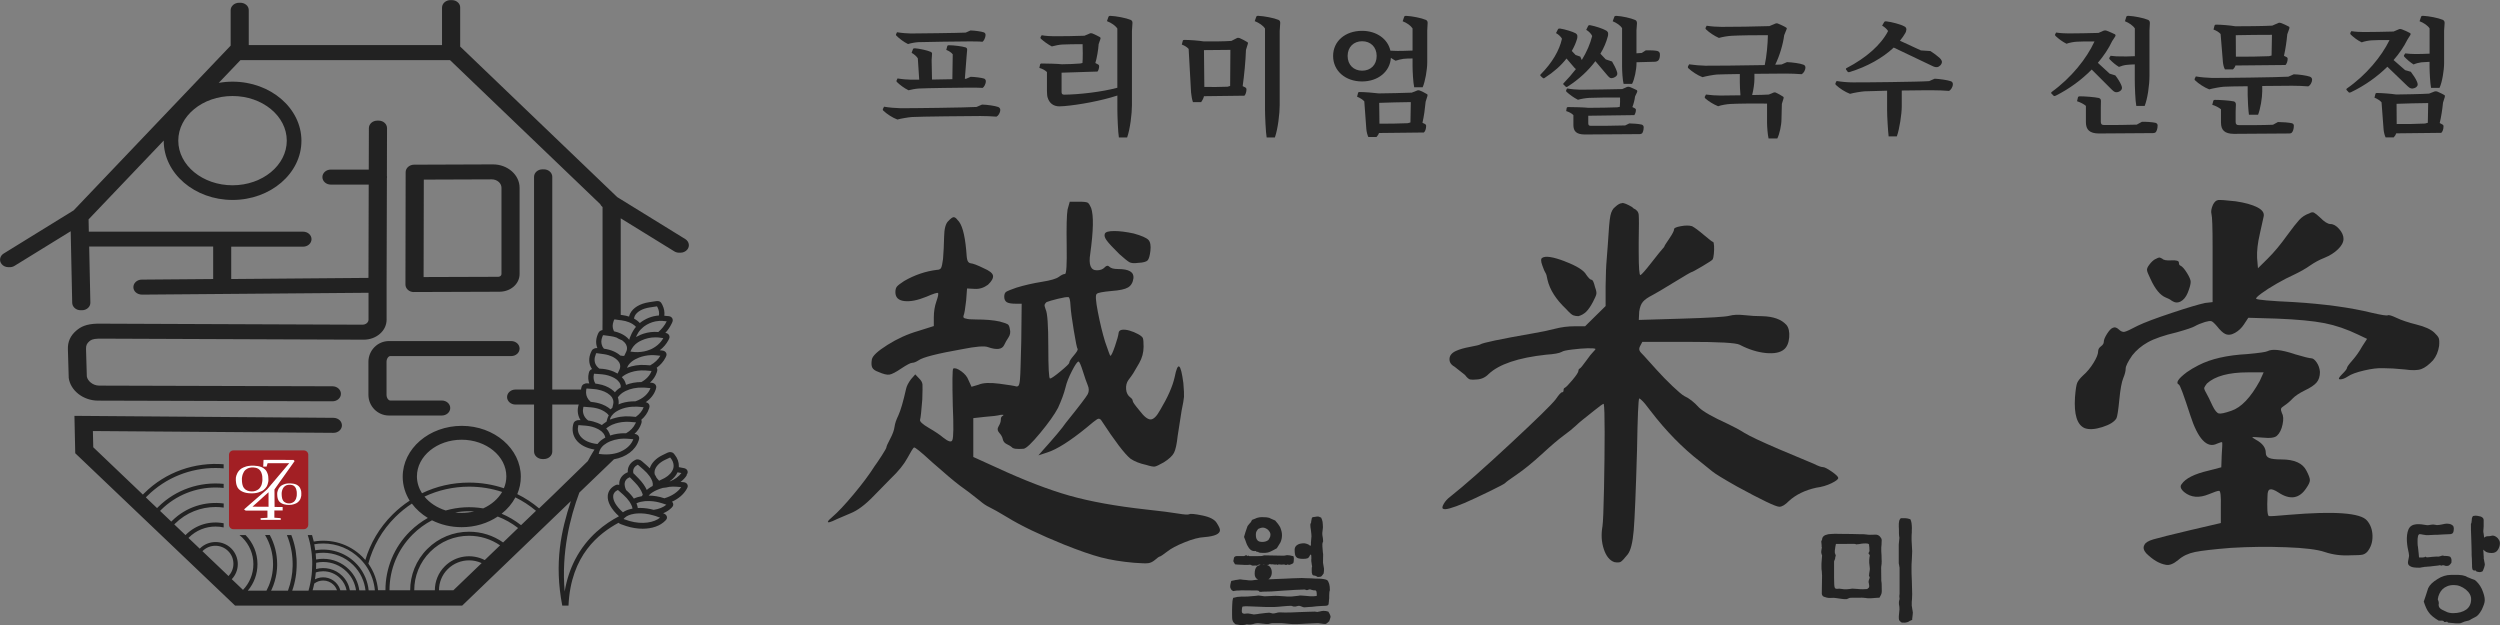
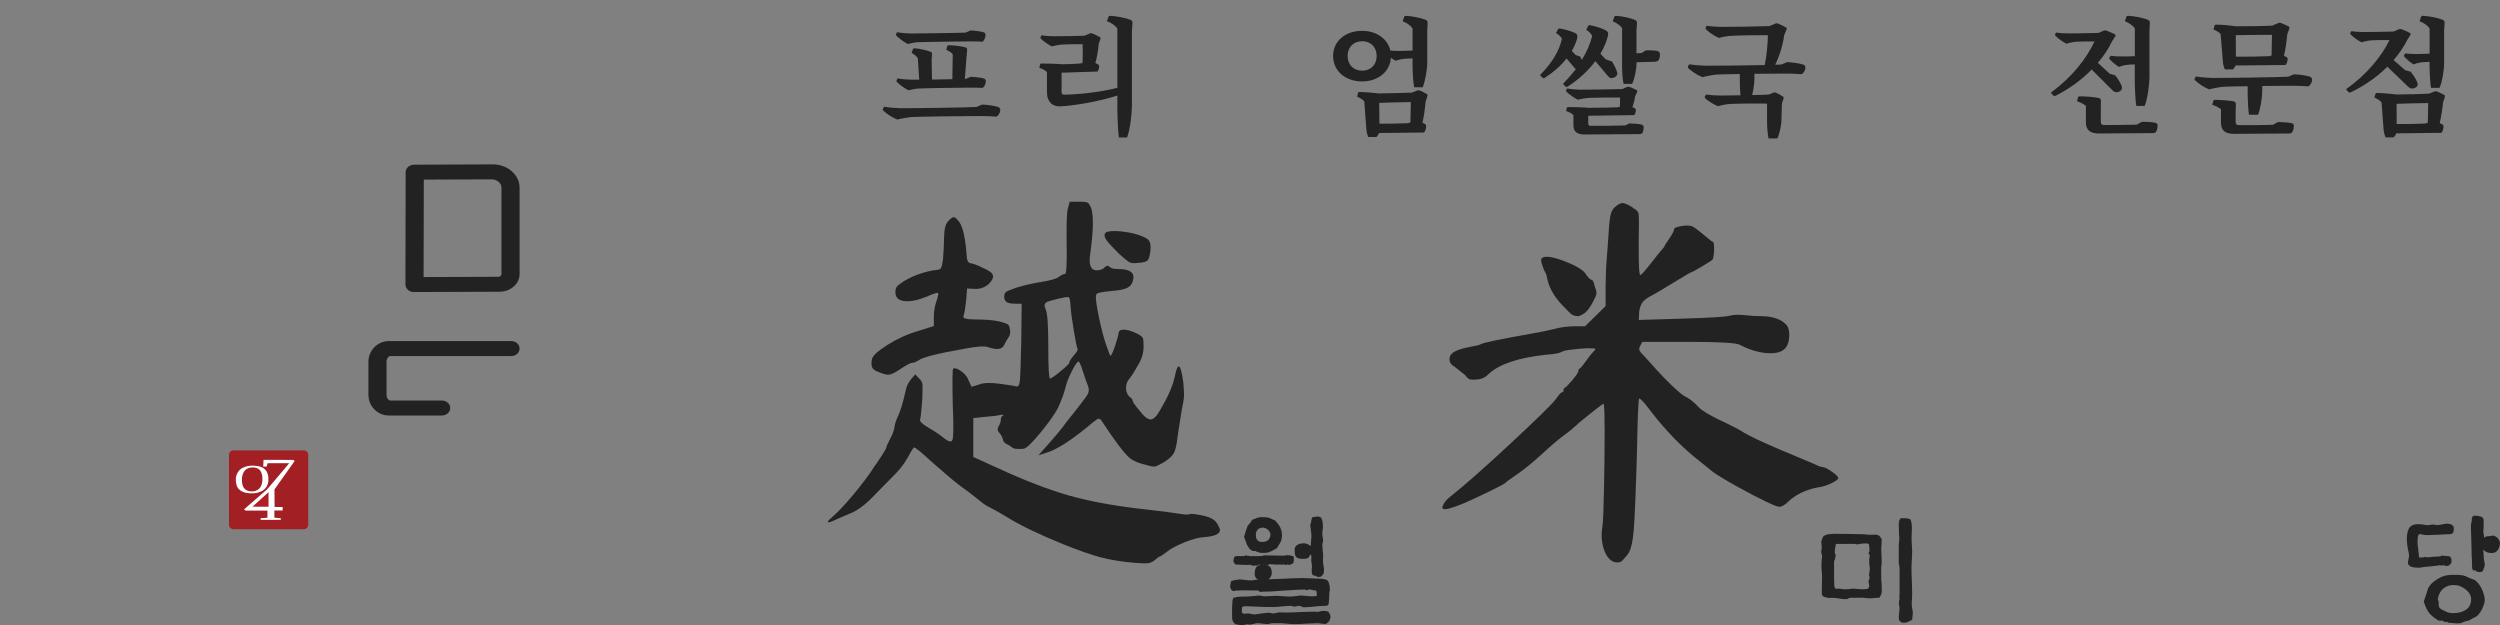
<svg xmlns="http://www.w3.org/2000/svg" fill="none" height="90" viewBox="0 0 360 90" width="360">
  <rect x="0" y="0" width="360" height="90" fill="#808080" stroke="none" />
  <clipPath id="a">
    <path d="m0 0h360v90h-360z" />
  </clipPath>
  <g clip-path="url(#a)">
    <path d="m59.6 42.052h.164.012l12.067-.042c.796.012 1.544-.242 2.103-.719.565-.483.875-1.135.875-1.83v-12.419c0-1.86-1.72-3.37-3.836-3.37l-11.362.042c-.663 0-1.21.489-1.21 1.075l-.03 16.188c0 .29.134.568.365.773.231.199.529.308.851.308zm1.429-16.188 9.787-.036c.772 0 1.398.55 1.398 1.214v12.419c0 .103-.049.199-.134.278-.067.054-.188.127-.395.121l-10.687.036.03-14.025z" fill="#222" />
    <path d="m53.053 52.103v4.742c0 1.649 1.325 2.99 2.954 2.99h7.611c.669 0 1.216-.483 1.216-1.081 0-.598-.547-1.081-1.216-1.081h-7.429c-.219 0-.529-.326-.529-.828v-4.742c0-.507.316-.828.529-.828h17.423c.669 0 1.21-.483 1.21-1.081s-.541-1.081-1.21-1.081h-17.605c-1.629 0-2.954 1.341-2.954 2.99z" fill="#222" />
-     <path d="m98.859 68.406.091-.157c.091-.151.103-.332.03-.489-.079-.175-.249-.302-.468-.344l-.766-.151c0-.042.012-.079.012-.121.012-.58-.188-1.16-.614-1.685l-.121-.145c-.201-.23-.572-.284-.888-.133l-.748.362c-.93.453-1.581 1.129-1.818 1.891-.128-.133-.268-.266-.413-.393l-.736-.64c-.231-.199-.596-.338-.888-.193l-.164.085c-.578.332-.924.846-.967 1.456-.006.085 0 .169 0 .254l-.128.054c-.602.278-.991.761-1.088 1.365-.018.133-.024.266-.018.405-.158-.048-.328-.06-.48.012l-.17.085c-.584.32-.942.834-.997 1.438-.085.912.486 1.957 1.605 2.972l-.018.024c-1.903.985-4.553 2.869-6.292 6.228-.669 1.299-1.204 2.815-1.502 4.585-.486-5.599.76-10.625 2.115-14.243l4.985-4.79c1.726-.308 3.1-1.299 3.556-2.706l.055-.187c.043-.157.018-.326-.079-.465-.116-.169-.322-.278-.565-.296h-.018c.45-.417.796-.912.979-1.48l.049-.187c.036-.127.012-.254-.043-.368.517-.441.912-.985 1.113-1.613l.055-.187c.043-.157.012-.326-.079-.465-.097-.139-.261-.224-.45-.266.687-.477 1.204-1.099 1.447-1.854l.049-.193c.043-.157.012-.326-.079-.459-.116-.169-.322-.278-.565-.296l-.243-.018c.456-.417.802-.918.991-1.492l.049-.193c.043-.151.012-.314-.073-.453.553-.405.997-.912 1.289-1.498l.079-.181c.073-.163.067-.338-.018-.489-.103-.175-.292-.29-.529-.314l-.377-.042c.529-.399.961-.906 1.264-1.486l.085-.187c.079-.163.073-.344-.012-.501-.091-.175-.28-.29-.498-.32h-.043c.371-.405.687-.864.93-1.377l.091-.205c.079-.181.067-.374-.024-.537-.097-.163-.274-.272-.48-.296l-.657-.06c.061-.495-.018-1.015-.274-1.546l-.085-.157c-.225-.495-.663-.429-.881-.393l-.954.145c-1.325.199-2.322.803-2.736 1.649-.067.139-.116.278-.146.423-.292-.097-.602-.163-.93-.211l-.274-.036v-13.905l7.721 4.76c.207.127.444.193.687.193.03 0 .061 0 .085-.006h.03s.049.006.073.006c.389 0 .76-.169.991-.453.188-.23.261-.513.213-.791-.055-.296-.231-.55-.511-.725l-9.793-6.04-22.614-21.679v-5.611c.012-.29-.116-.562-.353-.767-.225-.199-.529-.308-.851-.308-.03 0-.049 0-.079 0h-.018-.018c-.024 0-.049 0-.079 0-.669 0-1.21.483-1.216 1.075v5.4h-27.83v-5.013c.006-.29-.116-.568-.353-.773-.231-.199-.529-.308-.851-.308-.024 0-.049 0-.079.006h-.018-.012c-.024 0-.049-.006-.079-.006-.669 0-1.216.483-1.216 1.075v5.098l-22.602 23.72-10.085 6.221c-.274.169-.456.429-.505.725-.049.278.03.562.213.791.225.284.596.447.985.447.024 0 .043 0 .085-.006h.018s.061.006.085.006c.249 0 .486-.066.687-.193l8.085-4.983.219 10.311c.006.272.128.531.341.731.237.224.565.344.894.332.018 0 .036 0 .067-.006h.018c.036.006.067.006.103.006.346 0 .675-.139.9-.374.195-.199.298-.459.292-.725l-.17-8.076h17.854v4.681l-10.286.085c-.346 0-.675.133-.9.368-.195.199-.304.453-.304.725.006.592.529 1.051 1.222 1.069h.158.018l32.463-.266v3.866c0 .193-.085.368-.243.507-.17.145-.377.217-.638.224l-38.189-.151c-1.587.048-2.359.441-3.027 1.015-.851.737-1.24 1.625-1.192 2.712l.116 3.981v.091c.243 1.83 2.079 3.274 4.201 3.286l33.788.097c.663 0 1.21-.483 1.21-1.075 0-.29-.128-.568-.359-.773-.225-.199-.529-.314-.845-.314l-33.599-.097c-.942 0-1.684-.695-1.787-1.317l-.116-3.944c-.024-.562.158-.834.456-1.099.231-.199.438-.374 1.362-.405l37.952.151h.219c.875 0 1.696-.296 2.322-.834.632-.55.973-1.274.973-2.054v-5.581l.043-14.756c.012-.066.018-.133.018-.193s0-.115-.018-.181l.018-6.862c0-.29-.128-.568-.359-.773-.225-.199-.529-.308-.851-.308-.024 0-.055 0-.079 0h-.018-.018c-.024 0-.049 0-.079 0-.669 0-1.21.483-1.21 1.075l-.018 5.974h-5.465c-.669 0-1.21.483-1.21 1.081 0 .598.541 1.081 1.21 1.081h5.459l-.036 13.434-19.763.163v-4.657h10.347c.669 0 1.216-.483 1.216-1.081 0-.598-.541-1.081-1.216-1.081h-30.852l-.036-1.77 10.821-11.35v.036c0 4.693 4.45 8.517 9.915 8.517 5.465 0 9.915-3.817 9.915-8.517 0-4.699-4.45-8.517-9.915-8.517-.681 0-1.35.06-1.994.175l3.125-3.274h30.183l21.623 20.73c.073.163.188.308.34.429v15.819l-.012 1.891c-.237.042-.462.163-.571.387l-.097.199s-.018.054-.03.085c-.274.67-.28 1.335-.036 1.921-.31-.024-.675.091-.821.393l-.097.199c-.359.803-.34 1.613.049 2.277.03.054.067.103.103.151-.207.079-.371.224-.426.423l-.055.205c-.116.501-.079.997.079 1.45l-.268-.018c-.395-.03-.748.175-.833.489l-.055.205c-.012.066-.024.133-.03.199h-4.14v-30.63c0-.592-.541-1.081-1.216-1.081-.024 0-.055 0-.079.006h-.018-.018c-.024 0-.049-.006-.079-.006-.669 0-1.216.483-1.216 1.081v30.63h-2.675c-.669 0-1.21.483-1.21 1.081s.547 1.081 1.21 1.081h2.675v6.765c0 .592.547 1.081 1.216 1.081h.079.018.018.079c.669 0 1.216-.483 1.216-1.081v-6.765h3.812s-.018.042-.024.067l-.055.205c-.158.707-.03 1.389.334 1.975l-.176-.012c-.389-.024-.748.175-.839.489l-.055.205c-.176.779-.018 1.546.45 2.168.541.713 1.459 1.19 2.632 1.383-.024.036-.122.193-.274.441-.17.278-.407.689-.687 1.22l-5.027 4.899-1.988 1.909c-.967-.815-2.024-1.504-3.143-2.054.328-.779.511-1.625.511-2.501 0-4.041-3.818-7.327-8.505-7.327s-8.505 3.286-8.505 7.327c0 1.244.365 2.416 1.003 3.443-.881.574-1.702 1.244-2.462 1.999-1.903 1.891-3.21 4.15-3.921 6.548-.14-.163-.286-.32-.438-.471-1.897-1.885-4.523-2.615-6.985-2.187-.073-.314-.158-.622-.249-.93h-.62c.116.35.207.701.292 1.051.018.072.036.145.049.223.018.079.03.151.049.224.061.29.103.58.14.87.012.079.018.151.03.23.012.079.018.157.024.235.03.296.049.592.061.888v.242.242c0 .32-.012.64-.036.954-.006.091-.012.175-.024.266 0 .091-.018.181-.024.278-.049.423-.109.84-.195 1.25-.036.181-.079.362-.122.544-.043.169-.085.338-.134.507h-2.346c.225-.634.389-1.287.498-1.957.03-.157.049-.32.067-.477.012-.133.03-.266.036-.399.03-.326.043-.652.043-.985 0-.079 0-.163 0-.242 0-.097 0-.187-.006-.284 0-.091-.006-.187-.012-.278-.024-.332-.061-.658-.109-.979-.012-.085-.024-.163-.036-.248-.012-.079-.03-.163-.049-.242-.128-.652-.316-1.293-.559-1.915h-.638c.298.725.523 1.486.657 2.259.018.085.03.169.043.254.018.085.03.175.036.26.049.35.073.707.085 1.063 0 .103.006.211.006.314v.03.302c-.012.574-.073 1.148-.176 1.703-.116.628-.28 1.232-.498 1.824h-2.432c.043-.091.091-.187.134-.284.31-.695.523-1.432.644-2.193.036-.211.061-.423.073-.64.012-.163.024-.32.024-.483 0-.072 0-.151 0-.23 0-1.486-.371-2.917-1.058-4.186h-.681c.748 1.25 1.149 2.688 1.149 4.186 0 .61-.067 1.208-.195 1.794-.079.344-.176.682-.298 1.015-.036.115-.085.23-.134.338-.097.23-.207.459-.322.682h-2.687c.906-1.075 1.392-2.41 1.392-3.823 0-1.577-.608-3.056-1.714-4.186h-.875c.14.115.274.236.407.362 1.027 1.021 1.593 2.38 1.593 3.817 0 .725-.14 1.425-.413 2.066-.249.604-.62 1.166-1.082 1.649l-1.617-1.54c.559-.592.869-1.359.869-2.175s-.334-1.649-.936-2.247c-1.246-1.238-3.271-1.238-4.523 0-.006.006-.018.018-.024.024l-1.617-1.54s.036-.042.055-.06c1.058-1.057 2.456-1.583 3.842-1.583.389 0 .784.042 1.167.127v-.598c-1.903-.374-3.958.175-5.429 1.637-.024.024-.043.042-.067.067l-1.617-1.54c.036-.036.067-.066.103-.103 1.611-1.601 3.732-2.404 5.848-2.404.389 0 .784.024 1.167.085v-.592c-2.638-.344-5.41.483-7.435 2.501-.036.036-.073.072-.109.109l-1.617-1.54c.049-.048.091-.097.14-.145 2.164-2.15 5.009-3.225 7.848-3.225.389 0 .784.018 1.167.06v-.586c-3.374-.332-6.863.779-9.441 3.34-.049.048-.097.097-.146.151l-1.617-1.54c.061-.06.121-.127.182-.187 2.717-2.7 6.286-4.047 9.854-4.047.389 0 .778.018 1.167.048v-.586c-4.097-.326-8.31 1.063-11.441 4.174-.067.066-.128.127-.189.193l-7.143-6.813-.055-2.338 34.639.26c.34.006.669-.121.9-.35.207-.199.322-.453.322-.719s-.103-.525-.298-.725c-.231-.23-.559-.362-.9-.368l-36.979-.284h-.341l.116 5.382 23.016 21.938h32.706l15.648-15.046c-1.392 4.234-2.425 8.879-1.24 15.046h.9c.322-7.303 4.413-10.401 7.204-11.924.085.085.201.157.34.205l.207.072c.189.079.383.139.571.199.796.254 1.599.381 2.347.381 1.343 0 2.529-.393 3.277-1.166l.11-.127c.116-.127.152-.296.109-.453-.049-.199-.219-.368-.468-.453l-.067-.024c.468-.199.894-.465 1.222-.809l.11-.133c.109-.127.152-.296.103-.459-.024-.103-.085-.193-.164-.266.93-.423 1.684-1.051 2.128-1.848l.085-.163c.079-.157.079-.338-.006-.489-.097-.181-.298-.296-.547-.314l-.395-.03h-.03c.346-.278.663-.592.894-.96zm-65.375-54.58c4.31 0 7.812 2.881 7.812 6.427 0 3.546-3.502 6.427-7.812 6.427s-7.812-2.881-7.812-6.427c0-3.546 3.502-6.427 7.812-6.427zm-2.474 64.764c.669 0 1.337.254 1.842.761.492.489.76 1.142.76 1.83 0 .344-.067.683-.201.991-.116.284-.292.544-.504.779l-3.757-3.582s.012-.012.018-.018c.511-.507 1.173-.761 1.842-.761zm29.028-9.997c0-2.905 2.888-5.273 6.438-5.273s6.438 2.362 6.438 5.273c0 .598-.122 1.178-.353 1.715-1.593-.537-3.283-.815-5.015-.815-2.389 0-4.693.525-6.778 1.534-.462-.731-.73-1.552-.73-2.434zm7.508 7.973c-2.268 0-4.401.876-6 2.47-1.653 1.643-2.48 3.799-2.48 5.962h-2.979c0-3.038 1.192-5.895 3.356-8.052.833-.828 1.769-1.504 2.766-2.023 1.252.628 2.711.991 4.268.991 1.958 0 3.763-.574 5.198-1.534 1.033.399 2.024.948 2.93 1.655l-2.158 2.078c-1.423-1.009-3.125-1.546-4.9-1.546zm-2.024-2.767c.669-.121 1.35-.181 2.024-.181.249 0 .498.012.748.024-.578.139-1.185.211-1.818.211-.328 0-.644-.018-.961-.06zm4.061-.592c-1.793-.302-3.641-.199-5.398.302-1.258-.393-2.322-1.099-3.064-1.999 1.982-.936 4.17-1.432 6.432-1.432 1.641 0 3.24.26 4.754.761-.584 1.003-1.538 1.83-2.723 2.368zm-12.651 1.238c.736-.731 1.532-1.371 2.377-1.927.602.809 1.386 1.51 2.298 2.066-.924.519-1.787 1.166-2.578 1.945-2.274 2.259-3.526 5.267-3.526 8.462h-1.064c-.116-1.353-.584-2.682-1.398-3.836.657-2.465 1.952-4.79 3.891-6.711zm-11.915 10.552c.091-.314.164-.634.231-.96.377-.296.833-.441 1.295-.441.535 0 1.07.205 1.483.61.231.23.395.501.498.791h-3.502zm3.988 0c-.116-.411-.334-.797-.656-1.117-.809-.803-2.03-.96-2.997-.459.055-.326.091-.658.122-.991.346-.115.705-.169 1.064-.169.881 0 1.763.332 2.432 1.003.492.489.809 1.099.936 1.734zm1.374 0c-.134-.755-.492-1.48-1.082-2.06-1.027-1.021-2.48-1.353-3.787-.997.018-.302.024-.604.018-.906.328-.072.663-.109 1.009-.109 1.277 0 2.474.495 3.38 1.395.76.749 1.21 1.697 1.349 2.676zm1.356 0c-.146-1.099-.638-2.162-1.489-3.002-.991-.985-2.31-1.528-3.708-1.528-.346 0-.687.03-1.021.097-.012-.29-.03-.58-.061-.87.359-.066.723-.097 1.082-.097 1.568 0 3.137.592 4.334 1.782.505.501.906 1.075 1.198 1.685.085.181.164.368.231.556.109.29.188.586.249.888.03.163.061.332.079.495h-.888zm1.35 0c-.061-.61-.213-1.208-.444-1.782-.073-.175-.146-.344-.237-.507-.067-.139-.146-.272-.225-.405-.268-.447-.596-.87-.985-1.25-1.575-1.564-3.757-2.168-5.8-1.818-.036-.29-.085-.58-.14-.864.419-.072.845-.109 1.283-.109 1.994 0 3.866.773 5.283 2.175.219.224.426.453.62.695.079.097.152.199.225.296.079.115.158.23.231.35.608.973.979 2.066 1.082 3.225h-.887zm12.195 0h-2.067c0-1.105.419-2.211 1.264-3.044.845-.84 1.958-1.262 3.07-1.262.62 0 1.234.133 1.812.393l-4.073 3.914zm4.523-4.349c-1.854-.954-4.195-.658-5.745.888-.961.954-1.441 2.211-1.441 3.461h-2.967c0-2.011.766-4.017 2.304-5.545 1.489-1.48 3.477-2.301 5.587-2.301 1.617 0 3.161.483 4.468 1.377zm5.228-5.026c-.869-.683-1.812-1.232-2.796-1.649.833-.658 1.508-1.456 1.982-2.35 1.058.519 2.049 1.166 2.967 1.933zm14.353-10.595c-.383.169-.808.29-1.289.356-.511.072-1.064.079-1.672 0l-.207-.024.103-.387c.018-.072.061-.139.091-.205.061-.133.14-.26.237-.374.188-.23.444-.435.748-.61h.024v-.018c.146-.079.292-.151.45-.217.146-.06.31-.109.474-.157.049-.012.091-.036.146-.048.207-.03.401-.072.59-.121.097-.012.195-.03.292-.036.31-.03.626-.036.942-.012h.006l.875.072c-.255.713-.888 1.377-1.818 1.776zm2.11-4.041c-.237.544-.699 1.039-1.343 1.407-.261-.012-.517-.006-.766.012-.353.03-.699.085-1.027.163-.17.042-.334.091-.492.145-.049-.193-.128-.387-.243-.568-.024-.042-.036-.079-.061-.115-.073-.103-.152-.199-.237-.296-.012-.012-.024-.024-.036-.036.073-.06.146-.121.231-.175.17-.121.359-.236.571-.332.024-.012.049-.024.073-.036.061-.03.134-.048.201-.072.079-.03.158-.067.243-.091.249-.079.511-.139.784-.181.049-.012.091-.018.14-.024.061-.006.122-.012.188-.018.328-.036.657-.048.997-.018l.341.03.529.042c-.018.054-.055.109-.079.163zm-4.584.018c-.085.067-.164.133-.237.199v.006c-.195-.115-.407-.217-.632-.308-.407-.163-.863-.284-1.35-.35-.146-.121-.286-.248-.389-.387-.328-.429-.438-.954-.31-1.486l.03-.103h.055l.681.054.31.024c.304.024.596.072.875.145.03.012.067.018.103.03.03.006.061.018.091.024.201.06.383.133.559.217.243.115.462.254.644.405.018.018.036.03.061.054.103.091.188.187.261.29-.085.145-.152.296-.201.453l-.122.441c-.152.091-.292.187-.419.29zm4.675-.973-.827-.066c-.474-.036-.936-.018-1.38.048-.255.036-.511.091-.754.157-.091.024-.182.054-.274.079-.036.012-.079.018-.116.03-.128.042-.243.097-.365.145 0-.048-.006-.091-.018-.139.055-.151.14-.296.243-.435.073-.097.158-.187.249-.278.012-.012.018-.018.03-.03.261-.236.602-.435.991-.598.085-.036.176-.072.267-.103.584-.199 1.246-.302 1.933-.278h.243l.875.072c-.182.513-.565.997-1.113 1.383zm2.085-4.15c-.286.797-1.052 1.528-2.17 1.909-.699-.012-1.374.079-1.976.266-.049.018-.097.03-.146.054-.109.042-.213.085-.316.127.012-.067.024-.139.03-.205.012-.211-.012-.423-.067-.634-.018-.06-.03-.127-.055-.181.043-.072.109-.139.17-.211.073-.085.146-.163.231-.236.079-.072.164-.139.255-.205.085-.06.176-.115.274-.163.067-.036.134-.079.207-.109.675-.326 1.532-.507 2.42-.483.091 0 .176 0 .268.006l.875.072zm-1.307-.864c-.796 0-1.556.139-2.213.405-.055-.272-.164-.538-.334-.785-.079-.115-.17-.224-.274-.332.158-.139.347-.266.553-.381.231-.127.48-.235.754-.326.62-.199 1.331-.296 2.055-.248h.049l.809.067h.061c-.219.622-.73 1.196-1.465 1.601zm2.729-3.793c-.298.532-.808 1.021-1.471 1.389l-.608-.048c-.985-.079-1.927.085-2.723.399l.061-.133c.249-.568.881-1.039 1.666-1.341.523-.199 1.106-.326 1.702-.35.231-.006.456-.006.687.018l.687.072zm-1.514-.87c-.529.224-1.119.332-1.72.35-.286.006-.571-.006-.857-.048-.049-.006-.103-.006-.152-.018l-.067-.012.158-.338c.03-.066.079-.133.122-.193.073-.115.152-.224.249-.326.067-.072.134-.145.207-.211.152-.133.316-.248.498-.356.109-.06.219-.115.334-.169.608-.29 1.325-.459 2.043-.453.164 0 .328 0 .492.024l.128.018.504.066c-.413.749-1.113 1.329-1.939 1.673zm1.848-4.138h.018l.559.054c-.292.61-.717 1.123-1.21 1.54-.723-.067-1.453.024-2.115.236-.14.042-.28.097-.413.151-.17.072-.328.151-.486.235-.061.036-.128.067-.195.103l.097-.224c.061-.133.134-.266.219-.393h.018s0-.03 0-.042c.091-.139.201-.266.31-.393.097-.103.207-.199.31-.296.073-.06.14-.127.213-.181.474-.35 1.04-.604 1.623-.725.188-.036.377-.06.571-.072.158 0 .31-.006.462 0zm-4.018-.725c.298-.604 1.1-1.063 2.158-1.22l.991-.151s.03 0 .049-.006l.085.151c.201.411.261.803.195 1.166-.997.06-1.982.465-2.754 1.087-.219-.242-.498-.459-.827-.634.012-.133.043-.26.103-.393zm-2.042.616.164.024c.383.054.736.145 1.046.272.182.072.346.157.498.248.201.127.371.26.505.417-.061.072-.128.145-.182.224-.079.115-.152.23-.225.344-.073.121-.146.242-.201.368l-.28.64c-.036.079-.043.163-.049.248-.024 0-.049-.006-.073-.012-.292-.35-.705-.646-1.21-.87-.286-.127-.602-.23-.936-.302 0-.006-.012-.012-.012-.018-.024-.042-.036-.091-.061-.139-.17-.387-.17-.822 0-1.281.012-.042.024-.079.043-.121l.049-.133s.049-.018.085-.018h.024l.802.115zm-2.626 2.392s.018-.054.03-.079l.049-.133s.049-.018.085-.018h.03l.973.133s.055.012.079.012c.128.018.249.042.371.072.152.036.298.079.432.127.17.115.365.211.578.302.073.03.14.054.213.085.237.169.426.362.547.574.012.018.024.036.036.06.043.085.079.175.097.266.061.254.03.519-.103.785l-.17.356-.085.181s-.097.042-.188.03l-.249-.036c-.036 0-.073-.006-.103-.012-.012 0-.024 0-.03 0-.268-.242-.602-.453-.979-.616-.395-.175-.845-.296-1.331-.368l-.061-.012c-.067-.079-.128-.157-.176-.248-.018-.036-.043-.072-.055-.115-.188-.405-.188-.87.006-1.353zm-.955 2.513.049-.133s.049-.018.085-.018h.03l.091.012.565.079.122.018.189.024c.249.036.486.085.705.151.158.072.334.139.523.199.073.03.146.072.213.109.255.145.468.308.626.495.079.091.146.181.201.278.176.338.17.689 0 1.051l-.249.519c-.176-.103-.365-.199-.565-.284-.486-.205-1.04-.35-1.641-.405-.024 0-.049 0-.073 0l-.365-.03c-.085-.066-.164-.139-.237-.217-.091-.097-.176-.199-.237-.308-.261-.447-.261-.991-.018-1.546zm-.274 2.911.03-.103h.055l.419.03h.03l.541.042c.043 0 .085.006.128.012.626.06 1.192.236 1.647.477.018.012.049.024.067.03.116.066.225.139.328.211.116.091.213.187.298.29.043.048.091.103.128.151.097.145.164.29.195.441v.284c-.085.048-.17.097-.243.151-.152.109-.292.23-.419.356-.061.066-.116.133-.17.199-.055-.067-.122-.127-.182-.187-.419-.387-.991-.689-1.653-.882-.213-.06-.432-.109-.663-.145-.103-.018-.207-.036-.316-.042-.243-.399-.322-.858-.213-1.329zm-.383 3.938h-.073c-.116-.109-.219-.211-.31-.326-.298-.393-.407-.858-.334-1.341.006-.048.006-.097.018-.145l.03-.103h.055l.79.06.207.018c.091.006.182.018.274.03.049.006.097.012.146.018.043.006.073.018.109.024.73.133 1.349.405 1.769.779.116.103.219.211.298.32.006.012.012.018.018.03.024.036.036.066.055.103.091.169.146.344.152.519 0 .115 0 .23-.036.35v.018l-.122.513c-.091.072-.176.145-.261.217-.091-.085-.188-.163-.292-.235-.267-.193-.578-.356-.924-.489 0 0 0 0-.006 0-.468-.181-.997-.296-1.556-.344zm-1.556 4.953c-.328-.435-.438-.954-.31-1.492l.03-.103h.055l.991.079s.043 0 .073.006c.62.054 1.179.217 1.641.453.043.018.091.042.134.066.116.067.231.139.328.217 0 0 0 .012-.006.012h.03c.055.042.103.085.146.127.043.042.085.091.128.139.043.048.091.103.128.151.109.163.182.332.213.501v.054c-.17.091-.334.187-.48.296-.006 0-.012.006-.018.012-.14.097-.261.211-.371.32-.091.085-.164.175-.237.272 0 .006-.012.012-.018.018-1.125-.127-1.988-.513-2.456-1.135zm10.699 5.032s0-.03 0-.048c.122-.592.663-1.178 1.453-1.558l.772-.362.067.072c.292.356.438.737.438 1.117 0 .121-.012.242-.043.356-.036.151-.103.29-.189.429-.286.495-.827.924-1.593 1.244l-.195.097c-.036.018-.073.018-.061.042l-.371-.423c-.018-.048-.043-.097-.067-.145-.061-.115-.128-.235-.201-.356-.036-.151-.043-.302-.018-.459zm-2.529-.876.085-.042s.067.03.097.054l.736.64c.353.302.644.628.869.942.03.036.049.072.073.103.116.175.207.35.274.513.024.054.049.115.067.169v.012c.055.181.073.35.061.501 0 .054-.036.091-.055.139-.073.036-.152.079-.225.121-.219.133-.413.278-.59.429-.237-.525-.62-1.081-1.131-1.607l-.681-.695c-.03-.036-.073-.067-.116-.097-.024-.121-.036-.236-.03-.35.024-.35.219-.628.565-.822zm-1.781 2.561c.055-.344.274-.604.626-.767l.091-.036c.024.012.061.03.091.067l.681.701c.505.519.875 1.075 1.046 1.558.024.067.043.127.061.193-.018.036-.049.067-.067.097l-.055.103c-.432.072-.827.187-1.161.35-.249-.374-.584-.749-.979-1.105l-.134-.121c-.176-.381-.249-.731-.207-1.039zm-1.666 1.891c.03-.35.231-.628.578-.815l.091-.042s.061.03.097.06l.48.429.243.217c.353.314.638.64.857.96.079.115.146.224.201.338.049.097.097.193.134.284.012.036.03.072.036.103.006.018.018.042.024.067.024.072.036.145.043.217-.134.024-.255.054-.377.085-.17.048-.334.097-.486.163-.188.079-.365.175-.517.284-.948-.846-1.459-1.691-1.398-2.356zm2.341 3.6c-.036-.012-.073-.024-.109-.036-.201-.06-.407-.127-.608-.205-.018-.006-.03-.012-.049-.018l-.073-.03.122-.139s.049-.036.073-.06c.268-.26.73-.447 1.313-.544.018 0 .043-.006.067-.012h.03c.055-.006.103-.018.158-.024.073-.006.14-.012.213-.018.693-.048 1.496.036 2.304.278.103.03.207.054.31.091l.663.236c-.851.695-2.511 1.021-4.407.483zm3.508-1.601c-.644-.181-1.295-.272-1.915-.278-.134 0-.261.006-.389.012-.012-.091-.024-.181-.049-.278-.036-.133-.079-.266-.14-.405.012 0 .024-.012.043-.018.158-.072.334-.133.523-.181v.012c.012 0 .018-.012.03-.018.116-.03.237-.042.359-.06.091-.012.182-.03.286-.042.134-.012.274-.012.413-.012.492-.006 1.009.048 1.52.175.176.042.353.091.529.145l.286.097.316.109c-.425.362-1.058.628-1.812.737zm3.945-3.28c-.45.682-1.313 1.293-2.426 1.613l-.067-.024c-.724-.248-1.477-.362-2.188-.368.012-.012.018-.03.03-.036.261-.29.65-.537 1.1-.743.28-.127.584-.242.912-.326.316-.024.626-.072.93-.151.34-.036.687-.048 1.027-.018zm-1.617-.828s-.036 0-.055 0c.018-.012.036-.03.061-.042.511-.362.875-.785 1.088-1.256.012 0 .03 0 .049.006l.505.097c-.365.495-.942.924-1.641 1.196z" fill="#222" />
    <path d="m43.758 64.861h-10.152c-.346 0-.632.284-.632.628v10.087c0 .344.286.628.632.628h10.152c.085 0 .17-.018.243-.048.225-.097.389-.32.389-.58v-10.087c0-.344-.286-.628-.632-.628z" fill="#a21f24" />
-     <path d="m43.387 71.371s-.073.405-.176.568c0 0-.213.368-.523.519-.024.012-.055.024-.079.036-.182.085-.377.151-.596.187-.122.018-.249.03-.395.03-.45-.006-1.015-.079-1.392-.483-.377-.405-.304-1.25-.304-1.25s.012-.163.091-.374c.055-.157.152-.344.304-.507.049-.048.097-.097.158-.139 0 0 .383-.302.967-.338 0 0 .717-.079 1.246.163 0 0 .334.157.498.447 0 0 .158.29.188.538 0 0 .043.483.012.61z" fill="#fff" />
    <path d="m40.694 73.503h-1.185v1.045l.401.03.505.036.018.248h-2.894l-.018-.236.991-.072v-1.027h-3.119c-.061-.036-.116-.067-.176-.097l-.055-.097 1.733-1.51.371-.32.091-.079 1.125-.973.517-.616.383-.447 2.268-2.688h-3.113l-.146.489h-.486l.043-.972 4.316.012.158.169-2.438 3.431-.341.483-.121.169.018 2.519 1.161.012v.501z" fill="#fff" />
    <path d="m34.377 70.423c-.122-.127-.207-.278-.268-.447-.201-.531-.146-1.16-.146-1.16s.049-.58.468-1.051c.079-.091.17-.175.286-.26 0 0 .116-.091.328-.187.225-.103.565-.224.973-.248 0 0 .967-.103 1.684.211 0 0 .444.199.669.574 0 0 .213.374.249.695 0 0 .018.169.024.356.012.169.012.35-.006.423 0 0-.018.103-.049.23-.043.163-.103.381-.182.495 0 0-.292.477-.705.664-.31.145-.626.26-1.015.302-.134.018-.28.024-.432.024-.602 0-1.374-.097-1.878-.622z" fill="#fff" />
    <path d="m42.615 70.344c-.103-.254-.31-.393-.31-.393-.334-.205-.784-.139-.784-.139-.371.03-.608.29-.608.29-.091.091-.158.205-.213.32-.122.278-.14.562-.14.562v.103c0 .217.012.713.195.985.237.35.596.417.875.417.079 0 .152 0 .219-.018.17-.03.316-.109.45-.199.03-.018.055-.042.085-.072.146-.151.243-.381.243-.381.067-.139.109-.489.109-.489.018-.109-.006-.525-.006-.525-.018-.211-.116-.465-.116-.465z" fill="#a21f24" />
    <path d="m37.186 70.484c.261-.163.444-.58.444-.58.085-.175.146-.628.146-.628.006-.042.012-.115.012-.205 0-.205-.018-.471-.018-.471 0-.072-.024-.151-.036-.224-.049-.199-.122-.374-.122-.374-.14-.326-.419-.495-.419-.495-.45-.272-1.058-.181-1.058-.181-.213.018-.389.085-.523.157-.189.103-.298.217-.298.217-.079.072-.14.157-.195.248-.249.405-.28.888-.28.888s-.061.942.261 1.389c.024.03.049.06.073.091.292.35.699.435 1.033.447h.079c.377.006.65-.115.906-.284z" fill="#a21f24" />
    <path d="m37.32 72.097-.967.864 1.702.012h.438-.438.383.067l.164.006v-.586-1.51l-.906.809z" fill="#af1f23" />
    <g fill="#222">
      <path d="m186.252 80.087c.012.054.025.109.043.157.018.054.024.109.024.175 0 .169-.006.308-.024.417-.018.109-.031.175-.043.205-.018.054-.085.103-.194.157-.11.054-.256.109-.45.157-.024-.018-.049-.036-.085-.054-.037-.018-.079-.024-.122-.024-.054.03-.097.054-.134.066-.036.012-.072.018-.103.018l-.243-.079-.401.03-.256-.03h-.158c-.03 0-.054.006-.073.024-.018.018-.024.036-.024.054l-.158-.079-.158.018h-.146c-.042 0-.079 0-.109-.018-.043 0-.085 0-.122-.006-.036 0-.073-.012-.103-.024-.025 0-.037 0-.055.006-.018 0-.03.006-.036.006-.025 0-.043 0-.067.006-.025 0-.043.006-.067.006-.025-.012-.037-.018-.049-.03s-.018-.024-.018-.03c-.018 0-.037 0-.043-.018 0-.012-.024 0-.054.03-.031.03-.073.06-.128.091-.055.024-.103.036-.146.036h-.121c-.049 0-.104-.012-.171-.03-.067-.012-.121-.024-.17-.03-.049-.012-.079-.018-.091-.018-.03 0-.067 0-.103.018-.037.012-.079.018-.122.03-.055.018-.091.03-.122.03h-.054c-.031 0-.061 0-.098-.018-.03-.012-.06-.018-.079-.018-.03-.012-.054-.018-.073-.024-.018 0-.03-.006-.042-.006s-.018 0-.024.006c0 0-.013.012-.025.024-.024.012-.036.018-.054.024-.019 0-.031.012-.043.024-.055.03-.097.054-.128.072-.03.018-.054.024-.067.024l-.127-.03-.42.018c-.067 0-.115-.006-.158-.024-.042-.018-.073-.042-.097-.072-.024 0-.049 0-.079-.018-.03-.012-.067-.018-.109-.018-.098.018-.177.03-.25.03h-.522c-.11 0-.195 0-.274-.018-.17 0-.322 0-.45-.018-.128-.012-.237-.018-.322-.018-.085-.012-.158-.018-.207-.024-.055 0-.085-.006-.097-.006-.03-.054-.061-.097-.085-.133-.024-.036-.043-.072-.055-.103-.03-.042-.061-.085-.079-.127s-.03-.079-.03-.115c0-.036 0-.066.018-.109.012-.042.024-.085.03-.127 0-.042 0-.085.019-.127.012-.042.018-.085.03-.127.03-.067.079-.115.146-.157s.152-.066.255-.066h.979c.03 0 .067 0 .097-.006.031 0 .067-.024.116-.054.012-.012.024-.018.042-.024.018 0 .037-.012.055-.024.012-.012.024-.018.03-.024.013 0 .019-.006.031-.006s.024 0 .03.018c.012.012.024.024.049.03 0 .018 0 .036.018.054.012.018.024.03.049.042.018-.024.042-.042.073-.054.024-.018.054-.024.091-.024.03.03.067.054.103.066.037.012.079.018.122.018h1.009l.675-.018s.03 0 .06-.006c.031 0 .073-.018.128-.042.03-.012.067-.018.103-.03.037-.012.073-.018.104-.018l2.711.048h.128c.054 0 .109-.012.176-.03.067-.012.116-.024.152-.03.036-.012.067-.018.091-.018.085 0 .164 0 .231.018.073.012.134.018.183.018.03.012.091.024.176.042s.2.042.334.072zm5.35 8.662c0 .042-.006.097-.018.163-.012.066-.031.133-.061.205-.024.072-.049.139-.067.193-.018.054-.036.109-.049.151-.036.03-.073.054-.097.072-.024.024-.042.042-.055.054-.024.03-.048.048-.066.066-.019.018-.037.03-.049.042-.024.012-.049.03-.067.042s-.036.03-.049.042c-.024.012-.048.03-.066.042-.019.012-.037.024-.049.024h-.231c-.037 0-.085 0-.146-.012-.061-.006-.122-.018-.182-.03-.14-.012-.256-.03-.347-.042-.091-.012-.152-.024-.194-.024-.195 0-.432.006-.718.024-.285.012-.614.03-.985.042-.389.03-.723.048-1.009.054-.285.006-.523.012-.717.012-.158 0-.298 0-.438-.012-.133-.006-.267-.018-.395-.03-.14-.012-.292-.03-.444-.042s-.322-.03-.504-.042h-1.435c-.036 0-.085.006-.146.024-.061.012-.121.03-.182.042-.037.012-.073.024-.104.03-.03.006-.06.012-.085.012h-.389c-.048 0-.091 0-.127-.012-.031-.006-.061-.012-.085-.012-.286-.03-.493-.048-.633-.066-.133-.012-.231-.024-.279-.024-.049 0-.14.006-.262.024-.121.012-.243.042-.358.085-.067.012-.128.03-.183.042-.061.012-.103.024-.146.024-.054.012-.091.024-.127.024h-.085c-.092 0-.171 0-.244-.012-.073-.006-.133-.018-.182-.03-.115.042-.231.072-.346.085-.116.012-.213.024-.292.024h-.25c-.054 0-.103 0-.164-.012-.06-.006-.115-.018-.164-.03-.115-.012-.206-.03-.279-.042s-.116-.024-.128-.024c-.116-.085-.213-.175-.28-.26-.073-.085-.121-.181-.146-.278-.036-.085-.06-.205-.067-.356-.006-.151-.012-.326-.012-.532v-.725c0-.224.006-.411.019-.574 0-.175.012-.35.03-.532s.055-.362.109-.55c.079-.012.165-.03.262-.054s.206-.048.316-.079c.055 0 .109 0 .164-.012.061-.006.116-.012.164-.012.049 0 .097 0 .146-.012.043-.006.091-.012.146-.012h.444c.127 0 .285 0 .468-.012.182-.006.395-.024.638-.054.103 0 .207-.006.298-.024.097-.012.182-.024.261-.024.079-.012.146-.024.201-.03.061-.006.109-.012.146-.012.049 0 .122.006.213.024s.2.03.328.042c.115.03.213.042.28.042h.164l1.453-.066c.158 0 .334.006.535.024.2.012.425.03.668.042.231.03.42.042.554.042h.243c.115 0 .243 0 .377-.012.133-.006.291-.024.474-.054.091 0 .17-.006.243-.024.073-.012.14-.024.201-.024.048-.012.097-.024.145-.03.043-.006.086-.012.128-.012.116 0 .249.006.407.024.158.012.329.03.523.042.195.03.347.042.456.042h.572c.091 0 .17-.006.243-.024.073-.012.134-.03.182-.042 0-.157-.006-.29-.018-.399s-.024-.181-.037-.23c-.024-.042-.048-.079-.079-.109-.024-.03-.054-.042-.097-.042h-.164s-.061 0-.116-.012c-.06-.006-.121-.024-.182-.054-.036 0-.073-.006-.109-.018-.031-.012-.055-.024-.067-.024-.025-.012-.049-.024-.067-.03-.018-.006-.037-.012-.049-.012-.036 0-.079.006-.115.024-.037.012-.073.024-.097.024-.037.012-.073.03-.104.042-.03.018-.067.024-.109.024-.043 0-.085 0-.134-.012-.049-.006-.097-.03-.134-.072h-.194c-.17 0-.353.006-.56.024-.206.012-.431.024-.68.024-.244.012-.511.03-.797.054-.285.024-.589.036-.912.054-.656.06-1.234.097-1.726.121-.493.024-.906.03-1.24.03-.079.018-.14.024-.195.024h-.115c-.067 0-.116 0-.146-.012-.031-.006-.055-.03-.067-.072-.024-.012-.049-.03-.067-.054-.018-.018-.036-.03-.049-.03h-.079s-.018-.006-.018-.024l-2.346-.024c-.049 0-.104 0-.152.012-.055.006-.104.012-.158.012h-.292c-.104.012-.201.03-.298.042-.097.012-.182.03-.261.042-.079-.03-.14-.066-.195-.109s-.097-.103-.134-.175c-.036-.06-.067-.109-.085-.163-.018-.048-.03-.097-.03-.139v-.181c0-.066.012-.139.036-.23 0-.03.006-.06.018-.097.013-.036.025-.072.037-.121 0-.042.006-.085.018-.127s.031-.085.061-.127c.079-.012.17-.03.274-.054.103-.024.224-.048.37-.079.055 0 .11-.006.165-.018.06-.012.115-.024.164-.024.048-.012.103-.024.152-.03.048-.006.097-.012.133-.012.037 0 .085 0 .146.012.061.006.122.018.183.03.066 0 .133.006.212.024.079.018.171.018.274.018.17.03.31.048.425.054.116.006.213.012.292.012.049 0 .128 0 .231-.012.104-.006.225-.024.371-.054.14-.012.262-.03.359-.042s.182-.024.261-.024c.31 0 .657 0 1.046-.012.389-.006.808-.024 1.258-.054.505-.012.967-.03 1.386-.054.42-.024.791-.042 1.113-.054.31 0 .577-.006.802-.024.225-.012.401-.018.535-.018.055 0 .122 0 .207.012.085.006.176.012.279.012.104 0 .225 0 .359.012.134.006.286.012.456.012.31.03.541.042.699.042h.274c.346 0 .638.024.869.066s.401.091.505.151c.115.115.206.29.279.532.073.235.104.544.104.918-.013.042-.025.085-.037.121s-.018.06-.018.072c-.012.03-.018.054-.018.079v.054c0 .072 0 .145-.013.217-.006.072-.012.145-.012.217v.411c-.012.072-.024.145-.03.217-.006.072-.012.145-.012.217-.012.072-.025.145-.031.217-.006.072-.012.139-.012.193-.024.042-.055.085-.085.121-.03.036-.067.06-.109.072-.055.012-.104.024-.158.03-.055.006-.104.012-.152.012-.183 0-.371.006-.566.024-.194.012-.401.03-.62.042-.273.03-.51.054-.717.079-.207.024-.383.03-.523.03-.152.012-.28.024-.365.03-.091.006-.158.012-.194.012-.055 0-.11-.006-.177-.024-.066-.012-.133-.042-.212-.085-.104-.042-.189-.072-.25-.085-.066-.012-.115-.024-.158-.024-.042 0-.085.006-.145.024-.061.012-.122.03-.183.042-.036.012-.073.024-.109.03-.037.006-.061.012-.085.012h-.213s-.031 0-.061-.012c-.024-.006-.049-.018-.079-.03-.067-.012-.115-.03-.146-.042-.03-.012-.055-.024-.067-.024-.17 0-.364.006-.589.024-.225.012-.487.036-.785.066-.152.012-.297.03-.437.042-.134.012-.262.024-.377.024-.116.012-.219.018-.31.018h-1.046c-.128 0-.243 0-.346-.012-.104-.006-.195-.012-.274-.012-.736-.03-1.301-.048-1.696-.066-.395-.012-.614-.024-.669-.024l-.486.042c-.037.06-.067.139-.085.248-.018.109-.031.235-.031.381 0 .072.007.133.019.181s.036.097.079.139c.036.03.079.048.127.067.049.012.11.024.183.024.103-.012.194-.024.273-.03.079-.006.146-.012.213-.012.037 0 .091.006.164.024.073.012.164.03.28.042.036.012.079.024.115.03.037.006.079.012.116.012.024.012.048.024.067.024h.231c.061 0 .127-.006.206-.024.067 0 .134-.006.213-.024.079-.012.152-.03.231-.042.377-.042.681-.079.918-.109s.407-.042.511-.042c.036 0 .085.006.134.024.054.012.115.03.194.042.024.012.055.024.085.03.031.006.061.012.085.012h.116s.073 0 .134-.012c.066-.006.145-.024.249-.054.091-.03.176-.048.261-.066.085-.012.158-.024.225-.024l.796.024c.231 0 .529 0 .882-.012.353-.006.772-.024 1.252-.054.468-.012.876-.03 1.24-.042.365-.012.669-.024.93-.024l.292.042h.116s.067-.024.115-.03c.049-.006.11-.018.177-.03.103-.03.2-.048.291-.067.092-.012.177-.024.25-.024.115 0 .231.006.346.024.116.018.231.042.347.085.012.03.036.066.067.109.03.042.066.109.109.193.036.085.073.157.097.217.025.054.037.109.037.151zm-7.757-9.791c-.128.072-.268.151-.419.23-.152.079-.292.151-.432.217-.158.072-.304.127-.432.157-.127.03-.237.048-.334.048h-.499c-.127 0-.218 0-.273-.018-.067 0-.122-.012-.176-.036-.055-.024-.098-.06-.128-.103l-.158.03c-.055-.042-.097-.079-.128-.103-.03-.024-.061-.042-.079-.042-.042.012-.079.018-.109.018h-.079c-.183 0-.359-.067-.523-.199-.164-.133-.31-.332-.444-.598-.012-.012-.03-.042-.055-.103-.03-.06-.06-.139-.103-.248-.03-.109-.079-.235-.134-.381-.06-.151-.127-.32-.2-.507.067-.224.133-.453.206-.695s.152-.477.244-.707c.012-.067.042-.133.097-.217.055-.079.121-.169.207-.26.085-.085.152-.157.206-.224.055-.067.091-.127.116-.193l.067-.157c.17-.066.316-.121.437-.169.122-.048.219-.085.28-.121.097-.03.207-.06.334-.079.128-.024.274-.03.432-.03.243 0 .45.006.614.024.164.018.292.042.377.072.061.03.134.067.2.097.067.03.14.066.219.097.073.03.146.067.219.097.067.03.146.066.231.097.14.157.268.32.395.477.122.157.231.332.329.507.072.181.139.362.182.55.049.187.073.374.073.568s-.018.374-.055.544c-.036.169-.091.332-.152.477-.03.054-.091.151-.176.296s-.207.344-.371.598zm-.705 3.455c0 .181-.025.338-.079.477-.055.139-.128.266-.225.381-.11.115-.231.199-.371.248s-.298.072-.48.072c-.195 0-.365-.012-.523-.042-.158-.024-.28-.072-.377-.133-.14-.072-.243-.175-.31-.308s-.103-.296-.103-.483c0-.248.024-.453.079-.628.054-.175.127-.308.225-.405.097-.097.237-.169.419-.217s.407-.072.675-.072c.158 0 .304.024.438.079.133.054.255.127.358.224.085.109.152.23.201.368.048.139.073.284.073.447zm-.499-4.639c.067-.103.116-.193.158-.272.043-.072.073-.139.098-.193.012-.03.024-.079.03-.145.012-.067.018-.127.018-.193 0-.109-.03-.217-.085-.326-.061-.109-.146-.23-.267-.356-.116-.097-.244-.175-.371-.23-.128-.06-.255-.085-.383-.085-.067 0-.128.006-.195.024s-.127.036-.194.054c-.043.024-.079.036-.104.048-.024.012-.054.024-.085.03-.024.012-.036.018-.054.024-.019.006-.031.018-.043.03-.012.018-.024.036-.042.054-.019.024-.031.042-.043.066-.018.024-.037.042-.049.067-.012.018-.024.036-.03.048-.067.097-.11.187-.128.278-.024.091-.03.181-.03.278 0 .193.018.35.048.477.031.127.086.236.159.32.066.097.158.163.279.205.122.042.274.06.456.06.152 0 .298-.018.444-.06s.28-.115.407-.205zm8.019 4.271c0 .109-.006.205-.025.296-.018.091-.03.175-.042.26-.031.03-.061.066-.079.097s-.043.06-.067.097c-.031.03-.061.06-.079.091-.018.024-.037.048-.049.072-.067.054-.14.091-.231.103-.091.018-.2.024-.328.024-.018 0-.043-.006-.055-.018-.018-.012-.03-.018-.042-.03-.025-.012-.043-.024-.055-.03-.018-.012-.03-.024-.043-.03-.066-.03-.127-.06-.194-.079-.061-.018-.128-.03-.195-.03-.067-.012-.115-.036-.152-.072-.036-.036-.06-.085-.073-.151-.03-.067-.048-.133-.054-.205 0-.072-.006-.157-.006-.254v-.254c0-.054 0-.115.006-.175 0-.067.018-.127.042-.193 0-.012 0-.03-.006-.067 0-.03-.012-.066-.024-.097 0-.042 0-.085-.018-.127-.013-.042-.019-.097-.019-.157-.024-.097-.036-.181-.042-.26-.006-.079-.006-.151-.006-.217v-.133c0-.048 0-.085.018-.121 0-.024 0-.042-.006-.066 0-.024-.006-.048-.006-.079v-.175c0-.06-.006-.109-.024-.145-.019-.03-.031-.048-.043-.048h-.079c-.067.139-.128.248-.182.332-.061.085-.122.145-.183.175-.073.03-.164.054-.273.072-.11.018-.244.024-.402.024-.255 0-.468-.024-.632-.066s-.286-.109-.358-.205c-.086-.085-.146-.217-.177-.393-.03-.175-.048-.393-.048-.658 0-.157.036-.302.109-.423s.201-.23.371-.326c.109-.054.237-.097.383-.127.152-.03.322-.048.51-.048.073 0 .165.018.268.048s.219.072.346.127c.013.012.025.024.043.042s.036.03.073.042c.018.024.043.042.073.066.024.018.055.036.091.048.012 0 .018-.012.031-.03.012-.018.024-.066.048-.127v-.296c0-.115.012-.248.031-.405.012-.139.024-.254.03-.344.012-.091.018-.151.018-.181 0-.097-.006-.211-.024-.35s-.037-.302-.055-.495c-.03-.169-.055-.32-.067-.453-.012-.133-.018-.242-.018-.326v-.091s.012-.054.03-.091c0-.012 0-.018.007-.03 0-.012.012-.024.024-.03 0-.012 0-.024.018-.042.012-.018.018-.036.03-.054 0-.042 0-.085.007-.133 0-.048.012-.091.024-.139.012-.042.018-.085.024-.121 0-.036.012-.079.024-.121 0-.066.019-.121.049-.169.031-.048.067-.091.11-.121h.127c.055 0 .122-.012.207-.03.067-.012.128-.024.182-.03.061-.012.104-.018.134-.018.018 0 .043 0 .061.006.024.006.036.006.048.006h.116c.03.024.073.042.128.067.054.024.121.048.206.079.055.109.098.211.128.32.03.109.061.205.079.302.012.109.024.224.03.35.013.127.019.272.019.429 0 .067 0 .133-.019.205-.012.072-.024.157-.03.254-.018.115-.036.217-.036.296 0 .079-.007.139-.007.181s0 .121.019.23c.012.109.03.248.067.405 0 .072 0 .151.018.224.012.072.018.145.018.205 0 .012 0 .024-.006.042 0 .018-.012.03-.024.042 0 .024 0 .042-.019.06-.018.018-.018.042-.018.067-.018.054-.036.097-.036.133 0 .036-.006.072-.006.103 0 .097 0 .211.006.344 0 .133.018.284.036.453 0 .085 0 .163.018.23.013.072.019.133.019.199.012.054.018.103.024.145s.006.072.006.097l-.018.942v.23c0 .067.012.133.03.199.031.211.067.423.11.64v.193z" />
      <path d="m270.971 85.186c0 .072 0 .133-.018.193-.012.06-.024.109-.037.151-.024.06-.054.133-.103.224-.042.091-.103.193-.17.314-.067 0-.158 0-.28.012-.121.012-.255.018-.413.03-.183.018-.334.03-.468.036-.128 0-.237.006-.316.006-.067 0-.146-0-.237-.006-.092 0-.189-.018-.286-.036-.122-.012-.231-.018-.31-.03-.085-.012-.158-.012-.213-.012l-1.647.012c-.043 0-.092.006-.146.024-.049.018-.104.036-.158.067-.079.042-.14.066-.189.085-.042.012-.085.024-.115.024-.104 0-.207 0-.323-.006-.115 0-.224-.018-.34-.036-.353-.048-.62-.091-.815-.115-.194-.024-.303-.036-.34-.036l-.529.018c-.067 0-.134 0-.194-.006-.061 0-.116-.012-.165-.024-.03 0-.072 0-.109-.018-.036-.012-.079-.024-.128-.042-.054-.012-.115-.024-.17-.048-.055-.018-.121-.042-.188-.072-.043-.03-.085-.066-.11-.103-.03-.042-.054-.085-.079-.133-.024-.048-.036-.103-.036-.157v-.175l.036-2.446-.036-.616c-.025-.097-.037-.205-.043-.314 0-.109-.006-.23-.006-.362v-.411c0-.157.012-.332.037-.532.012-.187.024-.344.036-.459.012-.115.018-.187.018-.217-.024-.03-.042-.06-.048-.091-.012-.03-.019-.066-.019-.103-.012-.03-.024-.06-.036-.097-.012-.036-.018-.072-.018-.115v-.169c0-.079.012-.163.036-.266.012-.091.025-.163.037-.217.012-.054.018-.091.018-.115-.024-.012-.037-.036-.037-.085v-.169c0-.091 0-.169-.018-.236-.012-.066-.018-.115-.018-.145l-.018-.211.121-.254c0-.187.073-.35.213-.483.14-.127.365-.224.669-.284.115-.012.243-.024.389-.036s.31-.024.492-.024h.286c.103 0 .225 0 .371.006.146 0 .31.006.492.006.183 0 .383 0 .602.006.219 0 .462.006.723.006.511.018.9.03 1.174.03h.474c.043 0 .109 0 .194.012.086.012.183.018.298.03.104.018.195.03.28.036.085 0 .158.006.231.006l.851-.018c.103 0 .207.024.304.066.103.042.201.115.286.205.079.091.14.175.188.26.043.085.067.175.067.266 0 .042 0 .085-.006.127 0 .042-.006.091-.006.145 0 .054 0 .109-.006.175-.006.066-.006.133-.006.205-.025.163-.037.284-.037.368v.58c0 .169.012.374.037.616 0 .127 0 .242.006.338 0 .097.006.175.006.236 0 .072 0 .121.006.157 0 .036.006.06.006.085s0 .048-.006.085c0 .036-.006.066-.006.097v.163c-.037.199-.055.356-.061.465s-.006.169-.006.181l.018 1.667v.163c0 .072.012.151.037.242 0 .103 0 .175.018.224.012.048.018.411.018 1.081zm-1.818-2.386c0-.042.001-.097.007-.175 0-.072.018-.169.042-.278.012-.091.024-.169.037-.236.012-.066.018-.121.018-.175 0-.06 0-.139-.018-.242-.013-.103-.025-.217-.037-.344-.024-.121-.036-.224-.036-.308v-.381c0-.072 0-.133.018-.193 0-.06 0-.127.018-.205.012-.072.031-.157.049-.248l-.037-.151s-.024 0-.036-.006c-.012 0-.018-.012-.018-.024-.013-.012-.019-.018-.025-.024 0 0-.006-.018-.006-.036-.012-.006-.024-.024-.036-.036s-.025-.03-.037-.054c.012-.06.037-.115.067-.163.024-.042.043-.072.061-.103s.024-.06.024-.091c0-.018 0-.048-.006-.085 0-.036-.006-.072-.006-.115 0-.048 0-.103-.006-.157 0-.054-.006-.115-.006-.169-.024-.121-.037-.217-.037-.284v-.121c-.036-.03-.066-.054-.091-.072-.03-.018-.061-.036-.091-.042-.043 0-.097 0-.152-.018-.055-.012-.122-.012-.188-.012-.104 0-.201 0-.298.012-.098.012-.195.018-.298.03-.055.012-.11.018-.158.03-.049.012-.11.018-.176.03-.055 0-.116 0-.177.012-.061.012-.127.018-.194.03-.055-.018-.11-.036-.158-.054-.049-.012-.104-.024-.158-.024l-2.633.012c-.036.163-.06.296-.085.411-.024.115-.036.205-.036.278-.025.091-.037.175-.037.26v.26c0 .03 0 .067.006.103 0 .042.025.079.061.121 0 .03 0 .06.018.085.013.024.019.048.019.067.012.018.018.036.024.054 0 .012.006.03.006.036 0 .012 0 .03-.018.06-.012.03-.025.072-.037.133-.024.06-.036.115-.036.157v.115c-.025.048-.043.097-.061.133-.018.042-.03.072-.043.103-.024.042-.036.079-.042.115s-.006.066-.006.097v2.253c0 .429.006.767.024 1.009s.043.393.079.453c.037.06.073.103.116.127.048.024.103.036.17.036.036 0 .073 0 .109-.006.043 0 .073-.006.092-.006.036 0 .066 0 .091-.006.03 0 .054-.006.073-.006.036 0 .085 0 .152.018.066.012.152.018.255.03.103.018.188.03.261.036.073 0 .146.006.213.006h.176c.049 0 .104 0 .165-.018.091-.012.17-.018.249-.024.073 0 .14-.012.194-.024.043-.006.085-.018.122-.024.036 0 .055-.006.067-.006.079 0 .182 0 .304.018.121.012.279.018.456.03.158.018.304.03.431.036.128 0 .25.006.365.006l.596-.03c.054-.036.103-.072.134-.103.036-.03.066-.06.103-.091.012-.012.024-.036.042-.079.019-.036.025-.091.025-.151 0-.042-.006-.097-.019-.163-.012-.072-.024-.145-.036-.224-.024-.072-.036-.127-.036-.163v-.072s0-.066.006-.115c0-.042.018-.091.042-.145.012-.048.024-.097.043-.139.018-.036.03-.072.042-.103 0-.018 0-.042.019-.06.012-.018.018-.036.018-.042-.012-.03-.025-.048-.037-.06 0-.018 0-.042-.018-.06s-.018-.042-.018-.072c-.024-.042-.037-.072-.043-.103s-.006-.06-.006-.091zm6.159 6.475c-.067.036-.134.066-.195.091-.061.03-.115.054-.158.072-.042.036-.085.06-.115.079-.037.018-.061.03-.086.042-.139.042-.255.079-.364.091-.11.018-.201.018-.28.006h-.255c-.079-.042-.146-.091-.195-.145-.048-.048-.091-.091-.127-.127-.037-.036-.061-.085-.079-.145-.019-.06-.025-.127-.025-.193v-.32c0-.127.012-.266.037-.423.012-.169.024-.296.036-.387s.018-.151.018-.187c0-.036 0-.067-.006-.091 0-.03-.006-.054-.006-.079v-.151c-.036-.169-.054-.302-.061-.399 0-.097-.006-.157-.006-.193v-.133c0-.054.013-.121.037-.205.012-.066.024-.121.036-.151.012-.036.019-.054.019-.066l-.037-.423.037-.338v-3.727s0-.048-.007-.079c0-.03-.012-.066-.024-.109 0-.036-.006-.072-.018-.109-.012-.042-.018-.085-.018-.127-.025-.079-.037-.139-.043-.187s-.006-.079-.006-.103v-2.634c0-.127.012-.266.037-.423.012-.157.024-.278.036-.368s.018-.151.018-.187c-.036-.193-.054-.393-.061-.598 0-.205-.006-.435-.006-.682-.012-.103-.018-.193-.018-.284v-.236c0-.103 0-.199.006-.296 0-.097.018-.193.043-.296.012-.079.036-.157.079-.23.036-.072.091-.145.158-.211h.596c.066 0 .127 0 .188.018.055.012.109.018.152.018.037.012.091.024.17.042.079.018.17.042.274.079.03.066.067.145.091.23.03.085.055.181.073.296.012.115.024.23.036.344.013.121.019.242.019.362 0 .066 0 .133-.006.187 0 .054-.007.115-.007.169v.338c-.012.103-.018.205-.024.302 0 .103-.006.199-.006.29v.531c0 .199.012.411.037.652.012.248.024.441.03.592.012.145.018.236.018.272 0 .145 0 .32-.018.513-.012.193-.024.429-.03.701-.025.284-.037.525-.043.725 0 .205-.006.368-.006.507 0 .211 0 .483.006.803 0 .32.018.682.043 1.087.012.441.024.816.03 1.13.012.314.018.574.018.779 0 .042 0 .091-.006.133 0 .042-.006.103-.006.169 0 .054 0 .115-.006.187 0 .067-.006.133-.006.205-.024.157-.037.296-.037.411v.525c0 .072.013.145.037.211.012.115.024.211.042.302.019.091.031.169.043.235 0 .054 0 .103.018.145.012.042.018.066.018.072 0 .066-.006.157-.018.26-.012.109-.024.23-.036.362-.025.121-.037.224-.037.302v.169z" />
      <path d="m353.35 76.042c0 .211-.019.381-.049.501s-.073.205-.128.248c-.073.067-.176.103-.304.121-.127.018-.285.024-.48.024-.128 0-.273 0-.438.018-.164.012-.346.024-.547.03-.213.024-.377.03-.486.03h-.328l-.991.048h-.225c-.067 0-.122-.012-.176-.03-.116-.012-.213-.024-.292-.042-.079-.018-.146-.03-.201-.042-.061 0-.109 0-.146-.018-.03-.012-.073-.018-.121-.018-.049 0-.098.03-.152.091-.055.06-.085.133-.098.23-.03.115-.048.235-.054.35 0 .115-.006.23-.006.332 0 .115 0 .248.006.399 0 .145.024.302.054.459.043.393.079.707.104.954.024.242.042.411.042.507 0 .018.006.036.025.036.018 0 .042.006.073.006h.376c.067 0 .128 0 .183-.018.055 0 .097 0 .127-.018.031-.012.061-.024.08-.048.012 0 .018 0 .03-.018.012-.012.018-.024.03-.03.019.024.043.042.061.054.024.018.037.024.049.024.018.012.036.018.054.024.019.006.037.006.055.006h.122c.048 0 .103 0 .17-.018.061 0 .134 0 .207-.018.073-.018.152-.018.237-.03.158-.012.304-.024.431-.03.128-.012.237-.018.335-.018l.061.018c.03 0 .072 0.0.121-.006.049 0 .097-.018.152-.036.055-.012.103-.024.152-.042s.085-.03.122-.042c.042 0 .079 0 .103-.018.024-.012.049-.018.073-.018.061.03.122.048.182.054.061 0 .11.006.152.006.201 0 .365.012.493.042.127.024.219.06.273.103.043.06.079.133.11.211.03.079.048.181.048.308l-.018.32c-.055.072-.103.139-.152.199s-.091.103-.134.133c-.067.054-.127.091-.194.103-.061.018-.128.024-.189.024-.042 0-.085 0-.133-.006-.049 0-.092-.018-.134-.042-.055-.012-.103-.024-.146-.036-.043-.018-.079-.024-.109-.024-.025 0-.043 0-.067.006-.025 0-.049.012-.079.024-.019 0-.043 0-.073.018-.025.012-.049.018-.073.018l-.158-.079s-.098.042-.262.06c-.164.024-.407.048-.723.079-.158.024-.304.036-.438.054-.134.018-.249.024-.346.024-.098.012-.177.018-.237.024-.061 0-.11.006-.146.006-.037 0-.061 0-.098.006-.03 0-.066.012-.097.024-.042 0-.085 0-.128.018-.042.012-.085.018-.127.018-.097.03-.176.048-.249.054-.067 0-.122.006-.152.006-.286 0-.535-.012-.754-.042-.213-.024-.377-.079-.493-.151-.127-.06-.218-.139-.279-.224s-.085-.193-.085-.314c0-.066 0-.139.018-.224.012-.085.03-.187.061-.302.024-.103.042-.199.054-.284.013-.085.025-.151.025-.205 0-.042 0-.097-.019-.157-.012-.06-.024-.139-.03-.224-.237-.991-.45-2.416-.036-3.389.431-1.003 1.696-.773 2.638-.616.03 0 .067.006.097.006.031 0 .085 0 .152-.006.067 0 .152-.018.249-.042.073-.012.146-.018.213-.03s.134-.018.201-.018c.03 0 .079 0 .134.018.06.012.127.018.212.03.061.024.122.03.171.03h.103c.085 0 .182-.006.298-.024.109-.018.243-.036.389-.072.152-.03.279-.054.383-.079.109-.018.2-.03.286-.03.127 0 .249.012.364.036.116.024.225.066.322.121.098.054.171.115.225.187.055.072.079.163.079.272zm.723 13.717h-.365c-.067 0-.133 0-.2-.006-.067 0-.134-.012-.201-.024-.152-.012-.292-.024-.419-.036-.128-.012-.256-.024-.377-.036-.025-.042-.055-.079-.079-.103-.025-.024-.055-.036-.079-.036-.067.024-.122.036-.165.042-.042 0-.072.006-.103.006h-.103c-.043-.067-.091-.115-.152-.151-.061-.036-.14-.048-.231-.048-.043 0-.073 0-.091.006-.019 0-.037.006-.049.006h-.061s-.097 0-.243-.018c-.34-.205-.626-.399-.863-.598-.237-.199-.42-.387-.541-.568-.152-.193-.28-.417-.395-.676-.116-.26-.225-.556-.335-.894.11-.302.213-.616.316-.936.104-.32.207-.646.316-.985.11-.236.274-.465.499-.683.225-.217.505-.429.845-.634.31-.205.632-.356.954-.453.329-.103.651-.151.979-.151h1.076c.067 0 .146.006.243.018.098.012.207.024.329.036.097.024.182.042.261.067.079.024.158.048.225.066.109.067.201.115.273.151.073.036.14.054.195.067.122.054.231.103.328.145.098.042.183.072.262.091.067.036.121.054.164.067.042.012.067.018.079.018.176.133.352.308.529.525.176.211.34.471.486.773.134.314.243.61.316.876.073.272.11.513.11.725 0 .193-.043.405-.122.634-.079.23-.188.489-.328.785-.164.29-.322.525-.481.695-.158.169-.316.29-.48.356-.054.024-.109.048-.17.085-.061.036-.128.066-.195.103-.066.036-.133.067-.194.103-.061.036-.109.067-.152.103-.055.036-.122.067-.207.091-.079.03-.182.054-.304.072-.121.024-.225.048-.304.079s-.139.054-.182.079c-.109.054-.213.097-.316.127s-.201.042-.298.042zm1.769-3.491c0-.248-.067-.489-.194-.719-.128-.23-.323-.453-.578-.664-.255-.199-.529-.356-.815-.471-.285-.115-.583-.169-.899-.169-.359 0-.675.054-.955.169-.279.115-.51.266-.699.453-.17.175-.316.387-.425.622-.116.236-.195.507-.237.815.042.097.079.187.109.284.03.097.042.181.042.266-.012.072-.024.133-.024.175v.091c0 .072.012.151.043.23.03.085.079.163.152.23.054.072.158.145.31.224.152.079.334.163.547.26.158.085.322.145.492.175.17.036.347.054.517.054.401 0 .76-.042 1.082-.133s.596-.217.827-.381c.225-.163.401-.374.523-.622.121-.248.182-.544.182-.888zm1.629-3.999c-.067.042-.134.072-.2.091-.067.018-.134.024-.189.024s-.103 0-.146-.018c-.036-.012-.079-.018-.109-.018-.037-.012-.067-.018-.091-.024-.031 0-.055-.006-.079-.006-.025-.012-.043-.03-.061-.048-.018-.024-.031-.042-.043-.048-.012-.024-.024-.036-.036-.048s-.018-.024-.018-.036l-.116.018c-.115 0-.201-.018-.261-.06-.061-.042-.098-.103-.11-.193-.024-.079-.036-.163-.036-.254v-.272c0-.042 0-.097-.006-.157s-.006-.133-.006-.211c0-.066 0-.145-.006-.235 0-.091-.007-.193-.007-.302-.024-.205-.036-.381-.036-.531v-.381c0-.224 0-.507-.018-.846-.012-.338-.025-.743-.037-1.214-.024-.447-.036-.852-.042-1.196 0-.35-.006-.64-.006-.876.036-.036.06-.091.079-.175.018-.085.03-.199.042-.344 0-.133.012-.248.043-.344.03-.097.073-.181.146-.26l.322-.048c.134 0 .273.012.407.042s.274.06.407.091c.122.054.219.127.286.205.067.079.104.169.104.272v.942l-.049.64c0 .042 0 .103.006.175 0 .072.018.157.043.248.012.103.024.187.036.26s.018.139.018.193c0 .036 0 .066-.006.091-.006.03-.012.066-.024.109 0 .036 0 .072-.018.109-.013.036-.019.085-.019.127-.036.103-.054.187-.06.26 0 .072-.007.127-.007.157v.525c0 .193.013.405.037.64.012.248.024.441.036.58.013.139.019.23.019.26v.217c0 .066.012.127.036.169.012.115.024.205.043.284.018.079.03.139.042.187 0 .054 0 .097.019.127.018.03.018.06.018.091s-.006.097-.025.187c-.018.091-.042.187-.079.29-.036.103-.073.199-.109.284-.043.091-.073.175-.109.254zm1.386-2.634c-.237 0-.444-.024-.608-.067-.17-.042-.31-.121-.425-.217-.158-.103-.274-.236-.341-.399-.066-.163-.103-.362-.103-.598 0-.157.018-.308.049-.447.03-.139.091-.26.17-.362.067-.103.164-.181.28-.242.121-.06.255-.091.413-.091h.152c.067 0 .14-.012.219-.036.067-.012.121-.024.17-.036.049-.012.079-.018.103-.018.116 0 .231.03.359.091.122.06.243.151.359.26.103.127.182.248.243.362s.091.242.091.381c0 .181-.03.35-.085.519s-.128.32-.219.453c-.103.157-.225.272-.365.338-.14.066-.298.103-.468.103z" />
      <path d="m154.033 29.047h1.386c.669 0 1.076.048 1.228.151.146.097.304.344.474.743.377 1.069.335 3.274-.127 6.602-.25 1.589.06 2.38.942 2.38.504 0 .881-.139 1.131-.417.249-.278.48-.308.693-.091.206.217.626.326 1.258.326 1.55 0 2.286.435 2.201 1.311-.085.634-.347 1.081-.785 1.341-.437.26-1.228.429-2.358.507-1.301.121-2.012.26-2.14.417-.213.121-.158.991.158 2.615.316 1.625.663 3.056 1.039 4.282.463 1.347.712 2.023.754 2.023.128 0 .347-.453.663-1.371.316-.912.492-1.565.535-1.963.042-.236.207-.374.504-.417.292-.036.651 0 1.07.121.42.121.827.29 1.228.507.396.217.627.417.693.592.061.181.098.586.098 1.22 0 .834-.213 1.619-.626 2.35-.42.737-.7 1.22-.852 1.456-.145.235-.389.574-.723 1.015-.249.356-.359.791-.316 1.311.042.513.249.912.632 1.19.207.157.316.314.316.477s.335.634 1.003 1.425c.626.834 1.155 1.25 1.575 1.25.419 0 .881-.453 1.386-1.371 1.088-1.824 1.781-3.389 2.073-4.699.462-2.337.881-2.06 1.258.834.085.991.116 1.655.091 1.993-.024.338-.139 1.003-.346 1.993-.17 1.069-.359 2.283-.565 3.63-.128 1.19-.304 2.005-.535 2.44s-.724.894-1.478 1.365c-.626.356-1.051.556-1.258.598-.213.042-.626-.036-1.258-.235-.924-.199-1.678-.495-2.262-.894-.839-.676-2.243-2.519-4.213-5.533-.164-.236-.364-.29-.595-.151s-.748.544-1.538 1.22c-2.39 1.945-4.274 3.135-5.66 3.57l-1.259.417.566-.652c1.714-1.903 2.851-3.25 3.392-4.047 1.885-2.338 2.93-3.709 3.143-4.107.207-.399.207-.834 0-1.311-.17-.399-.401-1.063-.693-1.993s-.505-1.401-.626-1.401c-.17 0-.481.447-.943 1.341-.462.894-.778 1.697-.942 2.41-.206.834-.565 1.806-1.07 2.917-.504.954-1.361 2.162-2.577 3.63s-2.012 2.223-2.389 2.259c-.967.079-1.532 0-1.696-.236-.128-.121-.359-.26-.693-.417-.335-.157-.535-.399-.596-.713-.061-.32-.231-.622-.505-.924-.273-.296-.304-.616-.097-.954.207-.338.316-.652.316-.954s.103-.483.316-.568c.085-.079.085-.121 0-.121h-.316c-.462.121-1.234.217-2.328.296l-1.636.181v5.593l3.271 1.486c4.024 1.866 7.544 3.219 10.559 4.077 3.016.852 6.688 1.516 11.004 1.993 2.182.236 3.732.435 4.65.592.924.157 1.465.187 1.636.091.17-.097.784-.036 1.854.181 1.07.217 1.763.574 2.073 1.069.316.495.474.84.474 1.039 0 .556-.754.894-2.262 1.015-.753.036-1.696.284-2.826.743-1.131.453-1.97.9-2.517 1.341-.626.477-.985.713-1.07.713s-.334.175-.754.538c-.292.236-.596.374-.912.417s-.997.018-2.042-.06c-1.806-.157-3.386-.417-4.748-.773-1.362-.356-3.131-.973-5.313-1.842-3.52-1.425-6.244-2.736-8.171-3.926-1.258-.755-2.115-1.238-2.577-1.456-.462-.217-.924-.525-1.38-.924-1.131-.912-2.097-1.643-2.894-2.199-.796-.598-2.14-1.728-4.024-3.395-1.593-1.468-2.45-2.162-2.578-2.084-.127.079-.437.586-.942 1.516s-1.301 1.915-2.389 2.948l-2.45 2.501c-1.216 1.268-2.328 2.102-3.331 2.501-.627.278-1.277.556-1.952.834-.966.477-1.404.592-1.319.356.043-.121.231-.32.565-.598.839-.713 1.885-1.824 3.143-3.334 1.259-1.504 2.262-2.857 3.016-4.047.206-.278.547-.773 1.009-1.486.462-.713.693-1.129.693-1.25 0-.121.176-.513.535-1.19.358-.676.565-1.25.626-1.728s.243-1.009.535-1.607c.334-.713.711-1.999 1.13-3.866.086-.399.317-.852.694-1.365l.626-.713.565.598c.292.278.45.568.474.864.018.296.012 1.021-.03 2.168-.128 1.667-.231 2.627-.316 2.887s.334.652 1.258 1.19c.924.538 1.611 1.003 2.073 1.395.754.598 1.192.713 1.319.356.164-.356.189-1.999.061-4.941-.085-3.449-.061-5.237.061-5.352.249-.121.638.012 1.161.387.523.381.869.803 1.039 1.28l.438.954 1.003-.296c.626-.278 1.623-.326 2.985-.151 1.362.181 2.17.308 2.42.387.127.036.243.012.346-.091.103-.097.176-.399.219-.894.042-.495.073-1.142.091-1.933.018-.791.055-1.963.097-3.509l.061-5.473h-.814c-.669 0-1.125-.079-1.35-.235-.231-.157-.347-.417-.347-.773s.098-.592.286-.713c.189-.121.681-.32 1.477-.598 1.174-.356 2.39-.634 3.648-.834 1.258-.199 2.073-.435 2.45-.713.377-.278.668-.417.881-.417s.292-1.359.249-4.077c-.042-2.718 0-4.452.128-5.207l.316-1.129zm-16.724 2.229c.171-.018.359.109.566.387.626.556 1.045 2.005 1.258 4.343.043.791.104 1.299.189 1.516.085.217.231.35.437.387.377.036 1.003.278 1.885.713.839.356 1.289.713 1.349 1.069.061.356-.176.797-.723 1.311-.59.435-1.216.634-1.885.598l-1.13-.06-.128 1.728c-.128 1.154-.249 1.885-.377 2.199-.085.236.043.381.377.417.207.079.693.121 1.447.121 1.38 0 2.517.097 3.392.296.584.157.961.29 1.131.387.164.097.273.326.316.682.128.435.061.846-.189 1.22-.249.374-.462.743-.626 1.099-.291.634-1.07.737-2.328.296-.505-.199-1.739-.097-3.708.296-3.605.634-5.702 1.172-6.286 1.607-.377.236-.681.356-.912.356s-.766.278-1.605.834c-.754.513-1.313.803-1.666.864-.352.06-.887-.066-1.604-.387-.462-.157-.754-.368-.882-.622-.128-.26-.146-.646-.061-1.16.085-.513.839-1.22 2.262-2.114 1.422-.894 2.893-1.558 4.401-1.993l2.261-.713v-1.25c0-.834.128-1.607.377-2.32.25-.713.323-1.111.219-1.19-.103-.079-.662.103-1.665.538-1.259.513-2.317.725-3.174.622-.857-.097-1.289-.525-1.289-1.28 0-.356.073-.622.219-.803s.493-.447 1.04-.803c1.507-.87 3.082-1.407 4.717-1.607.292 0 .493-.091.596-.266.103-.181.201-.604.286-1.28.085-.991.133-2.06.158-3.213.018-1.148.219-1.903.596-2.259.334-.356.583-.544.753-.568zm16.536 11.513c-.213-.036-.712.042-1.508.236-.796.199-1.343.356-1.635.477-.164.157-.262.29-.28.387-.024.103.031.326.158.683.249.477.377 2.253.377 5.327s.085 4.609.249 4.609.669-.344 1.508-1.039c.839-.695 1.258-1.099 1.258-1.22 0-.199.219-.556.663-1.069s.62-.834.535-.954c-.085-.079-.261-.942-.535-2.591-.274-1.643-.432-2.827-.474-3.54-.043-.87-.146-1.311-.316-1.311zm5.532-8.148c-.292-.399-.389-.725-.28-.985.103-.26.553-.387 1.35-.387.796 0 1.738.121 2.826.356 1.131.32 1.83.628 2.104.924.273.296.365.815.285 1.546-.085.737-.218 1.202-.407 1.401-.188.199-.638.32-1.349.356-.59.079-1.003.048-1.259-.091-.255-.139-.735-.525-1.447-1.16-.924-.912-1.532-1.565-1.823-1.963z" />
      <path d="m233.585 29.223c.291 0 .772.199 1.446.598.043.042.104.097.189.181.462.199.711.507.754.924.042.417.042 1.697 0 3.836v1.486c0 2.301.085 3.419.249 3.364.164-.06.693-.652 1.574-1.782.882-1.129 1.417-1.794 1.605-1.993.189-.199.286-.326.286-.387s.231-.423.693-1.099c.462-.676.693-1.129.693-1.365 0-.157.322-.296.973-.417.65-.121 1.185-.121 1.605 0 .377.199.954.622 1.726 1.28.778.652 1.204.985 1.289.985s.134.187.158.568c.018.381.012.761-.03 1.16-.043.399-.098.652-.159.773-.06.121-.565.453-1.507 1.009s-1.459.834-1.538.834-.936.495-2.547 1.486c-1.617.991-2.651 1.607-3.113 1.842-.626.32-1.082.634-1.349.948-.274.32-.45.791-.535 1.425l-.061 1.19 6.097-.181c4.067-.121 6.383-.26 6.949-.417.565-.157 1.288-.187 2.17-.091.881.103 1.739.151 2.577.151 1.593.042 2.742.459 3.459 1.25.335.399.469.991.408 1.788-.067.791-.304 1.371-.724 1.728-.547.477-1.422.652-2.638.538-1.216-.121-2.474-.513-3.769-1.19-.505-.278-2.979-.417-7.417-.417h-6.602l-.316.598c-.127.236-.158.447-.097.622.061.181.286.447.663.803l1.823 2.023c.712.791 1.478 1.577 2.292 2.35.815.773 1.374 1.238 1.666 1.401.711.32 1.423.876 2.134 1.667.626.592 1.988 1.365 4.085 2.32.924.435 1.751.882 2.48 1.341.736.453 2.401 1.238 4.997 2.35l4.967 2.084c.626.32 1.07.477 1.319.477.207 0 .62.205 1.228.622s.93.725.973.924c0 .199-.329.459-.973.773-.65.32-1.392.538-2.231.652-1.593.356-2.894.991-3.897 1.903-.547.556-1.003.834-1.386.834-.504 0-2.535-.973-6.097-2.917-1.97-1.111-3.167-1.842-3.587-2.199l-1.696-1.371c-2.559-1.981-4.948-4.421-7.167-7.321-.292-.399-.553-.731-.784-1.009-.231-.278-.432-.483-.596-.622-.17-.139-.249-.187-.249-.151-.128.121-.231 2.597-.316 7.436-.171 5.95-.329 9.797-.475 11.543s-.431 2.893-.851 3.449c-.504.634-.851 1.003-1.039 1.099-.189.097-.493.109-.912.03-.669-.235-1.173-.864-1.508-1.873-.334-1.009-.401-2.114-.188-3.304.085-.592.158-2.398.219-5.412.06-3.014.091-5.702.091-8.064 0-2.362-.043-3.739-.128-4.138-.127 0-.577.32-1.349.948-.779.634-1.313 1.063-1.605 1.281-.292.217-.651.525-1.07.924-.42.399-.997.864-1.727 1.395-.735.538-1.781 1.425-3.143 2.676-1.361 1.25-2.565 2.229-3.617 2.948-1.045.713-1.605 1.123-1.665 1.22-.061.097-.827.507-2.292 1.22-1.465.713-2.663 1.268-3.581 1.667-1.805.755-2.827 1.033-3.082.834-.17-.079-.134-.314.091-.713.231-.399.535-.731.912-1.009 2.055-1.625 4.955-4.186 8.705-7.677 3.751-3.491 5.922-5.611 6.505-6.366.462-.677.766-1.009.912-1.009s.219-.097.219-.296c0-.199.061-.32.188-.356.164-.079.535-.453 1.101-1.13.565-.676.851-1.111.851-1.311 0-.157.06-.266.188-.326s.432-.429.912-1.099c.48-.676.827-1.111 1.04-1.311.206-.199.316-.338.316-.417-.128-.079-.511-.109-1.161-.091-.651.018-1.38.079-2.201.181-.815.097-1.313.205-1.477.326-.335.199-1.095.338-2.262.417-4.024.435-6.79 1.371-8.298 2.797-.462.477-1.027.737-1.696.773-.419.042-.735.042-.942 0-.207-.036-.462-.26-.754-.652-.59-.477-1.088-.87-1.508-1.19-.504-.278-.747-.652-.723-1.13.018-.477.322-.852.912-1.129.504-.236 1.185-.435 2.042-.592.858-.157 1.35-.278 1.478-.356.334-.236 2.893-.773 7.672-1.607 1.173-.199 2.206-.417 3.112-.652.9-.235 1.854-.356 2.863-.356h1.447l1.447-1.425 1.508-1.486v-2.857c.042-1.945.073-2.972.097-3.093.018-.121.091-1.069.219-2.857.127-2.223.249-3.63.377-4.222.127-.592.358-1.009.693-1.25.377-.356.711-.537 1.003-.537zm-8.238 8.42c1.721.652 2.742 1.299 3.082 1.933.335.477.584.713.754.713.171 0 .335.356.505 1.069.164.435.231.761.188.985-.042.217-.212.604-.504 1.16-.335.634-.663 1.099-.973 1.401-.316.296-.681.507-1.1.622-.292 0-.547-.042-.754-.121-.213-.079-.565-.399-1.07-.954-1.422-1.347-2.304-2.736-2.638-4.168-.085-.513-.177-.84-.286-.985-.103-.139-.261-.507-.468-1.099-.213-.592-.213-.954 0-1.069.462-.314 1.55-.151 3.27.507z" />
-       <path d="m319.391 28.806c.274-.036 1.119.018 2.547.181 1.344.199 2.377.489 3.113.864.73.374 1.04.822.912 1.341l-.565 2.561c-.292 1.268-.42 2.398-.377 3.389l.127 1.486 1.386-1.371c.924-.912 1.867-2.042 2.827-3.389.754-1.033 1.331-1.764 1.727-2.199.395-.435.887-.755 1.477-.954.249-.157.474-.187.656-.091.189.103.475.326.851.682.627.634 1.131.954 1.508.954.42 0 .839.236 1.258.713.42.477.627.954.627 1.425 0 .471-.262.973-.785 1.486-.522.513-1.185.93-1.981 1.25-.712.278-1.393.646-2.043 1.099-.65.459-1.435.9-2.359 1.341-.711.314-1.52.737-2.419 1.25-.9.513-1.648.991-2.231 1.425-.59.435-.839.695-.754.773.164.157 1.97.32 5.404.477 4.444.278 8.195.791 11.253 1.546 1.38.32 2.146.435 2.298.356.146-.079.577.048 1.288.387.712.338 1.666.652 2.864.954 1.191.296 2.042.682 2.547 1.16.334.32.547.574.626.773.085.199.103.574.061 1.13-.128.834-.42 1.528-.882 2.084-.589.634-1.143 1.051-1.665 1.25-.523.199-1.332.217-2.42.06-1.216-.121-2.243-.181-3.082-.181-.711-.036-1.623.066-2.736.326-1.112.26-1.896.544-2.358.864-.42.278-.784.417-1.101.417-.316 0-.231-.236.25-.713.48-.477.723-.785.723-.924s.261-.507.784-1.099c.523-.598.997-1.268 1.417-2.023l.693-1.069-1.259-.598c-1.635-.791-3.258-1.347-4.875-1.667-1.611-.314-3.909-.537-6.882-.652l-4.085-.121-.626.954c-.334.513-.766.924-1.289 1.22s-.997.35-1.416.151c-.335-.157-.736-.538-1.198-1.129-.377-.435-.65-.677-.814-.713-.171-.036-.462 0-.882.121-.626.199-1.112.399-1.447.598-.334.199-1.216.495-2.638.894-1.842.435-3.228.912-4.146 1.425-.924.513-1.678 1.154-2.261 1.903-.627.912-.943 1.546-.943 1.903 0 .356-.115.816-.346 1.365-.231.556-.42 1.589-.566 3.093-.146 1.51-.285 2.398-.407 2.676-.292.513-.973.942-2.042 1.28-1.07.338-1.915.387-2.548.151-1.088-.477-1.55-1.963-1.386-4.464.085-1.069.189-1.758.316-2.054.128-.296.396-.646.815-1.039.59-.513 1.1-1.13 1.538-1.842.438-.713.663-1.268.663-1.667 0-.278.133-.513.407-.713s.407-.417.407-.652c0-.278.158-.664.474-1.16.317-.495.596-.785.852-.864.249-.121.522-.042.82.235.292.278.566.399.815.356.249-.036.9-.338 1.951-.894 1.003-.477 2.639-1.093 4.906-1.842 2.262-.755 3.854-1.226 4.778-1.425l1.07-.121v-8.003c0-2.754-.055-4.313-.158-4.669s-.03-.809.219-1.365c.207-.399.45-.616.723-.652zm11.034 22.192c1.343.399 2.14.592 2.389.592s.511.199.784.598c.274.399.432.852.474 1.365 0 .634-.158 1.142-.474 1.516-.316.381-.893.767-1.726 1.16-.797.399-1.386.791-1.763 1.19s-.778.737-1.198 1.015c-.249.157-.401.296-.437.417-.043.121 0 .338.127.652.207.356.243.894.091 1.607-.145.713-.407 1.25-.784 1.607-.292.32-1.003.417-2.14.296-.966-.079-1.446-.097-1.446-.06s.164.157.504.356c.967.513 1.447 1.154 1.447 1.903 0 .356.164.604.504.743.335.139.925.205 1.763.205 1.842 0 3.04.538 3.581 1.607.334.634.505 1.093.505 1.371 0 .278-.171.652-.505 1.13-1.003 1.546-2.347 1.764-4.024.652-.547-.356-.943-.507-1.198-.447s-.377.368-.377.924c-.085 1.824-.024 2.797.189 2.917.164.042 1.13-.018 2.893-.181 6.578-.556 10.329-.278 11.253.834.504.592.766 1.329.784 2.199s-.219 1.625-.723 2.259c-.213.236-.45.387-.724.447-.273.06-.827.091-1.666.091-1.343.079-2.601-.079-3.775-.477-1.045-.356-2.893-.586-5.532-.682-2.638-.097-5.301-.072-7.982.091-2.474.199-4.194.399-5.155.592-.966.199-1.763.574-2.389 1.129-.711.592-1.319.834-1.824.713-.924-.157-1.866-.713-2.826-1.667-.377-.435-.462-.834-.25-1.19.128-.32.554-.586 1.289-.803.736-.217 2.523-.664 5.374-1.341l4.341-1.009v-2.319c.042-1.546-.043-2.32-.25-2.32-.206 0-.693.157-1.446.477-1.423.592-2.621.495-3.581-.296-.505-.435-.632-.815-.377-1.129.547-.834 1.842-1.486 3.897-1.963l1.823-.477.061-1.728c.085-1.19.104-1.812.061-1.873-.042-.06-.292.012-.754.205-.711.356-1.392.187-2.042-.507-.651-.695-1.247-1.891-1.794-3.6-.924-2.857-1.465-4.325-1.635-4.403-.505-.235-.128-.834 1.131-1.782.504-.356 1.07-.695 1.696-1.009 1.763-.912 4.109-1.45 7.039-1.607 1.721-.157 2.681-.296 2.894-.417.669-.356 1.97-.217 3.897.417zm-20.055-13.681c.292-.157.48-.236.565-.236s.231.06.438.175c.17.199.608.278 1.319.236.711-.036 1.07.066 1.07.326 0 .26.085.405.249.447.25.121.553.465.912 1.039.353.574.535 1.003.535 1.281 0 .356-.146.894-.438 1.607-.249.592-.589 1.003-1.009 1.22-.419.217-.839.187-1.258-.091-.249-.199-.547-.356-.882-.477-.796-.32-1.531-1.208-2.2-2.676-.335-.676-.505-1.111-.505-1.311 0-.199.104-.435.316-.713.292-.399.59-.676.882-.834zm15.593 16.303h-2.262c-2.766 0-4.735.538-5.908 1.607-.213.278-.335.477-.377.598-.043.121.042.356.249.713.249.435.565 1.069.942 1.903.334.676.638 1.039.912 1.099s.869-.066 1.793-.387c1.423-.477 2.785-1.903 4.086-4.283z" />
      <path d="m141.413 15.058c.766.018 1.86.181 2.316.344.182.072.31.217.31.417 0 .453-.31.87-.547.979-.474-.054-1.733-.091-2.31-.091-1.259 0-8.797.072-9.873.145-.492.036-1.587.217-2.079.362-.729-.272-1.526-.797-2.036-1.287-.073-.054-.092-.163-.055-.236l.164-.326c.711.127 1.66.199 2.328.217 1.204.018 9.709-.091 10.997-.181zm-1.66-10.673c.638.018 1.55.145 1.909.272.164.054.255.199.255.344 0 .471-.255.888-.437 1.015-.365-.054-1.478-.054-1.928-.054-.948 0-6.468.072-7.301.109-.401.018-1.13.145-1.495.272-.602-.29-1.258-.779-1.696-1.232-.055-.054-.055-.145-.018-.199l.127-.272c.639.109 1.496.181 1.988.181.967 0 6.845-.072 7.903-.127zm-10.505 6.91c.639.109 1.496.181 1.988.181h1.131l-.201-3.074c-.164-.272-.529-.598-.893-.797l.2-.544c.037-.072.091-.109.274-.109.656.054 1.769.29 2.261.507.164.072.237.181.201.362l-.055.852.055 2.785 2.93-.054.055-3.582c-.164-.236-.566-.507-.93-.634l.146-.562c.018-.054.091-.127.291-.109.657 0 1.842.145 2.347.308.164.054.237.181.219.381l-.073.834-.256 3.31h.165l.674-.29c.639.018 1.544.127 1.927.254.146.054.256.199.256.362 0 .453-.274.87-.456.979-.365-.036-1.477-.036-1.933-.036-.93 0-6.408.072-7.247.127-.401.018-1.13.145-1.495.254-.602-.29-1.259-.779-1.696-1.214-.055-.072-.055-.145-.018-.217l.127-.272z" />
      <path d="m159.632 2.41c.036-.072.091-.127.273-.127.858.036 2.256.308 2.912.58.201.091.274.254.256.489l-.073 1.105v10.691c0 1.196-.256 3.419-.693 4.651h-1.186c-.127-.67-.219-3.147-.219-3.999v-2.042c-2.407.779-5.519 1.341-7.647 1.522-.255.018-.529.036-.711.036-.858 0-1.435-.471-1.672-1.232-.073-.199-.11-.562-.11-.96v-2.748c-.255-.254-.656-.471-1.094-.598l.11-.507c.018-.072.091-.127.218-.127.675 0 2.292.036 2.912.109.693 0 2.201-.054 2.639-.109l.328-.072c.055-.489.055-2.223.018-2.712-.82 0-2.51.018-2.936.054-.383.018-1.04.145-1.495.272-.584-.308-1.131-.707-1.569-1.105-.073-.072-.073-.145-.055-.236l.165-.272c.51.109 1.331.145 1.787.145.693.018 3.605-.036 4.371-.072l.766-.326c.109-.054.255-.054.383 0 .273.109.839.381 1.076.525.091.054.109.163.073.272l-.256.743c-.036.761-.273 2.102-.474 2.712l.401.217c.092.036.146.127.146.236 0 .308-.109.634-.237.779l-5.173.163v2.803c0 .235.109.362.365.362 2.097-.018 5.392-.381 7.665-.997v-8.523c-.273-.417-.839-.815-1.495-1.069l.219-.634z" />
-       <path d="m178.106 5.485c.11-.054.274-.054.402 0 .291.127.875.417 1.112.58.091.054.11.145.055.29l-.256.834c-.054 1.625-.255 3.654-.474 5.213l.365.181c.109.054.182.163.182.272 0 .399-.145.779-.291.924l-5.83.072c-.073.326-.219.58-.401.852h-1.186c-.146-.381-.219-.924-.273-1.395l-.347-6.258c-.201-.254-.584-.489-.985-.634l.146-.562c.018-.072.091-.109.219-.109.748 0 2.055.091 2.802.217.967.018 3.022 0 3.97-.072l.784-.399zm-4.681 7.037c.985.018 2.548 0 3.35-.036l.365-.109.036-5.195c-1.203 0-2.638.018-3.805.036zm7.484-10.117c.036-.072.073-.127.255-.127.876.036 2.28.308 2.93.58.201.091.274.254.256.489l-.073 1.105v10.691c0 1.196-.256 3.419-.693 4.651h-1.186c-.127-.67-.237-3.147-.237-3.999v-11.682c-.255-.417-.839-.815-1.477-1.069l.219-.634z" />
      <path d="m202.21 2.41c.018-.072.091-.127.274-.127.839.036 2.219.308 2.839.58.2.091.273.254.255.489l-.055 1.069v4.56c0 1.051-.292 2.748-.656 3.582h-1.222c-.146-.58-.237-2.332-.237-3.038v-1.105c-.511 0-1.058.018-1.313.054-.292.036-.821.163-1.131.272-.237-.127-.456-.272-.675-.417-.128 1.993-1.86 3.401-4.152 3.401-2.419 0-4.17-1.54-4.17-3.672 0-2.132 1.751-3.618 4.17-3.618 2.091 0 3.714 1.178 4.079 2.857.347.018.711.036 1.021.036.475 0 1.405-.018 2.171-.054v-3.183c-.256-.399-.803-.797-1.423-1.033l.219-.652zm-3.97 5.648c0-1.287-.875-2.12-2.091-2.12s-2.091.834-2.091 2.12.875 2.12 2.091 2.12 2.091-.815 2.091-2.12zm5.83 4.977c.11-.054.256-.054.383 0 .274.109.839.381 1.04.525.091.054.091.145.055.272l-.256.815c-.091.979-.237 2.078-.456 3.038l.347.163c.127.072.182.163.182.29 0 .417-.146.797-.328.942l-6.462.072c-.073.217-.201.399-.365.58h-1.167c-.146-.308-.255-.743-.292-1.16l-.292-3.981c-.237-.254-.638-.507-1.039-.67l.146-.562c.018-.072.091-.109.218-.109.712 0 2.043.109 2.766.199 1.095-.018 3.678-.054 4.736-.109zm-5.428 4.778c1.185 0 3.039-.018 4.079-.072l.383-.109.054-2.929c-1.422.018-3.167.054-4.553.109z" />
      <path d="m229.73 8.813c-1.003 1.341-2.346 2.603-3.988 3.654-.109.072-.2.072-.273.018l-.31-.29c-.073-.072-.073-.145.018-.236.638-.652 1.222-1.323 1.751-2.011-.073-.054-.146-.127-.201-.181l-1.149-1.341c-.784 1.015-1.842 1.951-3.112 2.766-.128.109-.201.109-.292.036l-.31-.272c-.091-.091-.091-.181.018-.272 1.605-1.613 2.675-3.419 3.04-5.104-.128-.272-.493-.616-.857-.815l.291-.562c.055-.072.128-.109.292-.091.711.109 1.781.435 2.219.67.182.109.274.254.274.399.018.181-.019.344-.055.453-.164.562-.42 1.142-.748 1.703l.547.58.675.236c.073.145.146.326.219.489.711-1.16 1.222-2.35 1.495-3.455-.127-.308-.492-.689-.857-.888l.274-.562c.054-.091.146-.127.292-.109.766.145 1.86.507 2.316.779.164.109.273.254.273.399.018.181-.018.362-.054.471-.219.815-.566 1.649-1.058 2.458l.766.815.912.308c.255.417.565 1.033.674 1.377.11.29.092.471.037.58-.183.326-.675.507-.948.417-.146-.054-.311-.236-.438-.381l-1.733-2.048zm4.864 8.958c.547 0 1.386.072 1.787.163.182.054.31.181.31.381 0 .453-.128.779-.237.888-.091.072-.219.109-.347.109l-7.921.054c-1.185-.018-1.617-.453-1.617-1.377v-1.413c-.237-.254-.62-.453-1.039-.58l.073-.453c.018-.072.091-.127.218-.127.675 0 2.292.036 2.912.109 1.052 0 3.496-.036 4.152-.072l.365-.072c.037-.344.055-1.069.037-1.341-1.149-.018-3.824.018-4.426.054-.42.018-1.149.127-1.635.272-.62-.308-1.204-.743-1.642-1.142-.091-.091-.091-.145-.054-.235l.127-.254c.566.109 1.441.181 1.897.181.912 0 5.082-.054 6.049-.091l.693-.308c.109-.036.237-.036.364 0 .256.109.803.326 1.022.453.091.072.109.181.054.308l-.291.616c-.037.435-.237 1.178-.383 1.522l.328.163c.109.054.182.127.182.236 0 .326-.127.634-.237.761l-6.626.091v1.087c0 .254.109.362.328.362 1.222.018 3.915-.018 4.991-.054l.584-.29zm2.407-10.528c.529-.018 1.313.018 1.641.091.219.054.365.217.383.417.037.417-.073.797-.219.942-.109.127-.346.199-.528.199l-2.621.072v.127c0 .942-.291 2.356-.638 2.984h-1.222c-.146-.544-.219-1.885-.219-2.513v-5.521c-.237-.362-.766-.743-1.349-.979l.237-.652c.036-.072.091-.127.292-.127.802.036 2.115.326 2.711.598.182.072.255.236.255.471l-.073 1.015v3.31l.766-.054z" />
      <path d="m257.36 8.945c.766.036 1.86.181 2.31.362.183.054.31.199.31.399 0 .453-.31.87-.547.979-.474-.054-1.732-.091-2.316-.091s-2.474.018-4.48.036v.743c0 .652-.146 1.595-.329 2.313 1.04-.018 1.97-.036 2.402-.072l.656-.272c.11-.054.274-.054.365 0 .292.127.839.435 1.039.58.092.072.092.145.055.272l-.237.761-.055 2.205c0 .834-.273 2.138-.602 2.784h-1.258c-.128-.525-.219-1.703-.219-2.313v-2.712c-1.513-.036-4.517 0-5.283.054-.474.018-1.331.163-1.762.326-.675-.272-1.368-.707-1.842-1.123-.092-.091-.11-.163-.073-.254l.164-.308c.656.091 1.489.145 2.091.145.419 0 1.581-.018 2.875-.036-.054-.616-.091-1.395-.091-1.867v-1.196c-1.568.018-2.893.054-3.295.072-.492.036-1.58.236-2.079.381-.729-.272-1.532-.816-2.036-1.287-.073-.072-.091-.181-.055-.254l.164-.308c.711.109 1.66.181 2.328.199.876.018 5.539-.036 8.56-.091.273-1.214.438-3.093.456-4.307-1.496-.018-4.444.036-5.228.091-.493.018-1.35.163-1.824.308-.656-.29-1.368-.761-1.842-1.214-.091-.091-.109-.145-.073-.254l.146-.29c.675.109 1.532.163 2.134.163.948.018 5.659-.054 6.9-.109l.857-.362c.109-.054.273-.054.383 0 .328.127.948.417 1.185.58.091.054.11.145.037.272l-.329.815c-.164 1.305-.674 3.02-1.294 4.252.419 0 .747-.018.93-.036l.784-.344z" />
-       <path d="m278.588 11.332c.766.036 1.86.199 2.316.362.183.054.31.199.31.417 0 .435-.31.852-.547.979-.474-.054-1.732-.091-2.316-.091s-2.492 0-4.498.036v2.265c0 1.123-.329 3.31-.712 4.343h-1.179c-.091-.761-.219-2.857-.219-3.709v-2.875c-1.55.036-2.857.072-3.258.091-.493.036-1.587.217-2.079.362-.73-.272-1.532-.797-2.043-1.287-.073-.072-.091-.163-.055-.254l.164-.308c.712.127 1.66.199 2.329.199 1.203.018 9.708-.072 10.997-.181l.784-.344zm-12.748-1.323c-.055-.054-.036-.163.055-.199 2.857-1.486 4.973-3.364 5.988-5.34-.146-.254-.493-.58-.857-.779l.292-.507c.054-.091.145-.127.31-.109.802.091 2.079.435 2.565.707.219.091.328.254.328.453-.018.236-.073.381-.146.507-.219.381-.474.761-.784 1.123l3.021 1.395 1.368.091c.438.272 1.04.725 1.332.997.218.217.328.417.328.58-.018.362-.383.707-.711.743-.183.018-.456-.054-.657-.163l-5.575-2.658c-1.604 1.504-3.823 2.748-6.358 3.527-.11.036-.201.018-.256-.018l-.255-.344z" />
      <path d="m301.209 10.009c-1.441 1.468-3.222 2.785-5.174 3.763-.127.072-.237.072-.291.036l-.31-.308c-.073-.072-.092-.127-.019-.236 2.858-2.066 5.064-4.832 6.189-7.291-.93-.018-2.237 0-2.602.036-.365.018-1.058.145-1.422.29-.566-.272-1.168-.725-1.587-1.123-.073-.091-.091-.163-.055-.236l.146-.254c.565.091 1.277.127 1.781.127.657 0 3.423-.036 4.316-.072l.748-.326c.128-.054.292-.054.42 0 .328.127.966.399 1.203.525.091.072.11.199.037.308l-.438.67c-.492 1.051-1.204 2.12-2.061 3.129l1.696 1.558.821.254c.31.381.693 1.015.839 1.359.128.29.146.489.073.634-.146.308-.62.507-.948.399-.165-.054-.347-.217-.493-.362l-2.875-2.875zm7.21 7.526c.62-.018 1.532.054 1.951.145.201.054.328.181.328.381 0 .507-.164.87-.292.997-.091.072-.218.109-.364.109l-7.775.054c-1.368 0-1.897-.544-1.897-1.625v-2.35c-.292-.254-.784-.507-1.277-.67l.128-.544c.018-.091.109-.163.273-.163.766 0 2.134.109 2.712.236.219.054.328.181.328.435l-.018.96v2.03c0 .326.127.471.437.471 1.095.018 3.66-.018 4.736-.054l.73-.399zm-4.481-9.501c.438.072 1.003.091 1.477.091.438.018 1.289 0 2.001-.036v-3.999c-.256-.399-.821-.797-1.423-1.033l.201-.652c.036-.072.109-.127.291-.127.839.036 2.201.308 2.839.58.183.091.274.254.256.489l-.055 1.069v6.463c0 1.413-.274 3.31-.693 4.379h-1.204c-.146-.689-.219-2.857-.219-3.745v-2.241c-.455.018-.93.036-1.167.072-.31.018-.82.163-1.112.29-.511-.308-.967-.707-1.332-1.087-.073-.091-.091-.163-.036-.254l.164-.254z" />
      <path d="m330.316 10.698c.766.018 1.854.181 2.316.344.182.072.31.217.31.417 0 .453-.31.87-.547.979-.474-.054-1.733-.091-2.316-.091-.584 0-2.383.018-4.317.036v.761c0 .96-.273 2.567-.601 3.382h-1.314c-.091-.634-.182-2.15-.182-2.839v-1.268c-1.635.018-3.039.036-3.459.072-.492.036-1.58.236-2.079.381-.729-.29-1.526-.815-2.036-1.305-.073-.054-.092-.163-.055-.235l.164-.326c.711.127 1.66.199 2.328.217 1.204.018 9.709-.091 10.997-.181l.785-.344zm-2.28 6.874c.638 0 1.532.072 1.951.163.201.036.329.181.329.362 0 .525-.164.87-.292.997-.091.091-.219.127-.347.127l-8.012.054c-1.331-.018-1.842-.544-1.842-1.631v-1.903c-.292-.254-.784-.507-1.258-.652l.146-.544c.018-.091.091-.163.255-.163.766 0 2.091.091 2.693.217.201.054.31.199.31.453l-.036.96v1.552c0 .308.127.453.456.453 1.167.018 3.805 0 4.918-.054l.729-.399zm-8.268-12.666c-.2-.254-.62-.507-1.021-.652l.146-.58c.036-.072.091-.127.237-.127.711 0 2.024.109 2.766.236 1.222 0 4.079-.018 5.301-.091l.875-.381c.11-.054.256-.054.383 0 .311.109.912.381 1.149.526.092.054.092.145.055.29l-.292.815c-.091.997-.255 2.132-.474 3.093l.365.181c.109.054.164.127.164.272 0 .362-.164.743-.31.87l-7.21.072c-.055.217-.182.399-.365.562h-1.149c-.164-.29-.255-.707-.291-1.087zm2.201 3.256c1.386.018 3.605-.018 4.772-.072l.365-.091.055-2.984c-1.617 0-3.642.018-5.21.054z" />
      <path d="m343.781 9.61c-1.471 1.45-3.277 2.73-5.247 3.672-.145.054-.237.072-.291.036l-.31-.326c-.073-.072-.073-.145 0-.236 2.82-1.957 5.009-4.633 6.158-6.983-.93-.018-2.225 0-2.584.036-.383.018-1.058.145-1.422.29-.584-.272-1.168-.725-1.581-1.123-.073-.091-.091-.163-.055-.236l.146-.254c.547.091 1.277.127 1.781.127.657 0 3.405-.036 4.298-.072l.766-.326c.11-.054.274-.054.402 0 .346.127.966.399 1.203.544.091.054.11.181.037.29l-.42.67c-.492.997-1.167 1.993-1.988 2.93l1.66 1.45.821.236c.31.399.711.997.857 1.359.127.272.164.471.109.616-.146.326-.62.507-.93.417-.182-.036-.383-.199-.529-.344l-2.875-2.766zm8.012 5.176c-.091.942-.255 2.03-.474 2.93l.365.199c.127.054.182.145.182.272 0 .435-.146.797-.328.942l-6.481.072c-.073.217-.182.399-.364.58h-1.168c-.145-.308-.255-.743-.291-1.16l-.292-3.89c-.219-.254-.62-.507-1.021-.67l.145-.562c.019-.054.073-.109.219-.109.712 0 2.043.109 2.766.217 1.095-.018 3.696-.054 4.736-.127l.784-.308c.11-.036.255-.036.365 0 .292.127.857.381 1.058.525.091.054.091.145.054.272zm-6.669 3.075c1.186.018 3.076-.018 4.079-.072l.402-.109.054-2.839c-1.422.018-3.167.054-4.553.109zm1.24-10.172c.438.054 1.022.091 1.478.091s1.313-.018 2.018-.054v-3.636c-.255-.399-.821-.797-1.441-1.033l.219-.652c.036-.072.091-.127.274-.127.857.036 2.225.308 2.857.58.182.091.273.254.255.489l-.073 1.069v4.669c0 1.051-.273 2.73-.656 3.564h-1.222c-.128-.58-.219-2.332-.219-3.038v-.707c-.474.018-.949.054-1.186.072-.31.036-.802.163-1.112.308-.511-.326-.967-.725-1.331-1.105-.055-.072-.092-.163-.037-.236l.164-.254z" />
    </g>
  </g>
</svg>